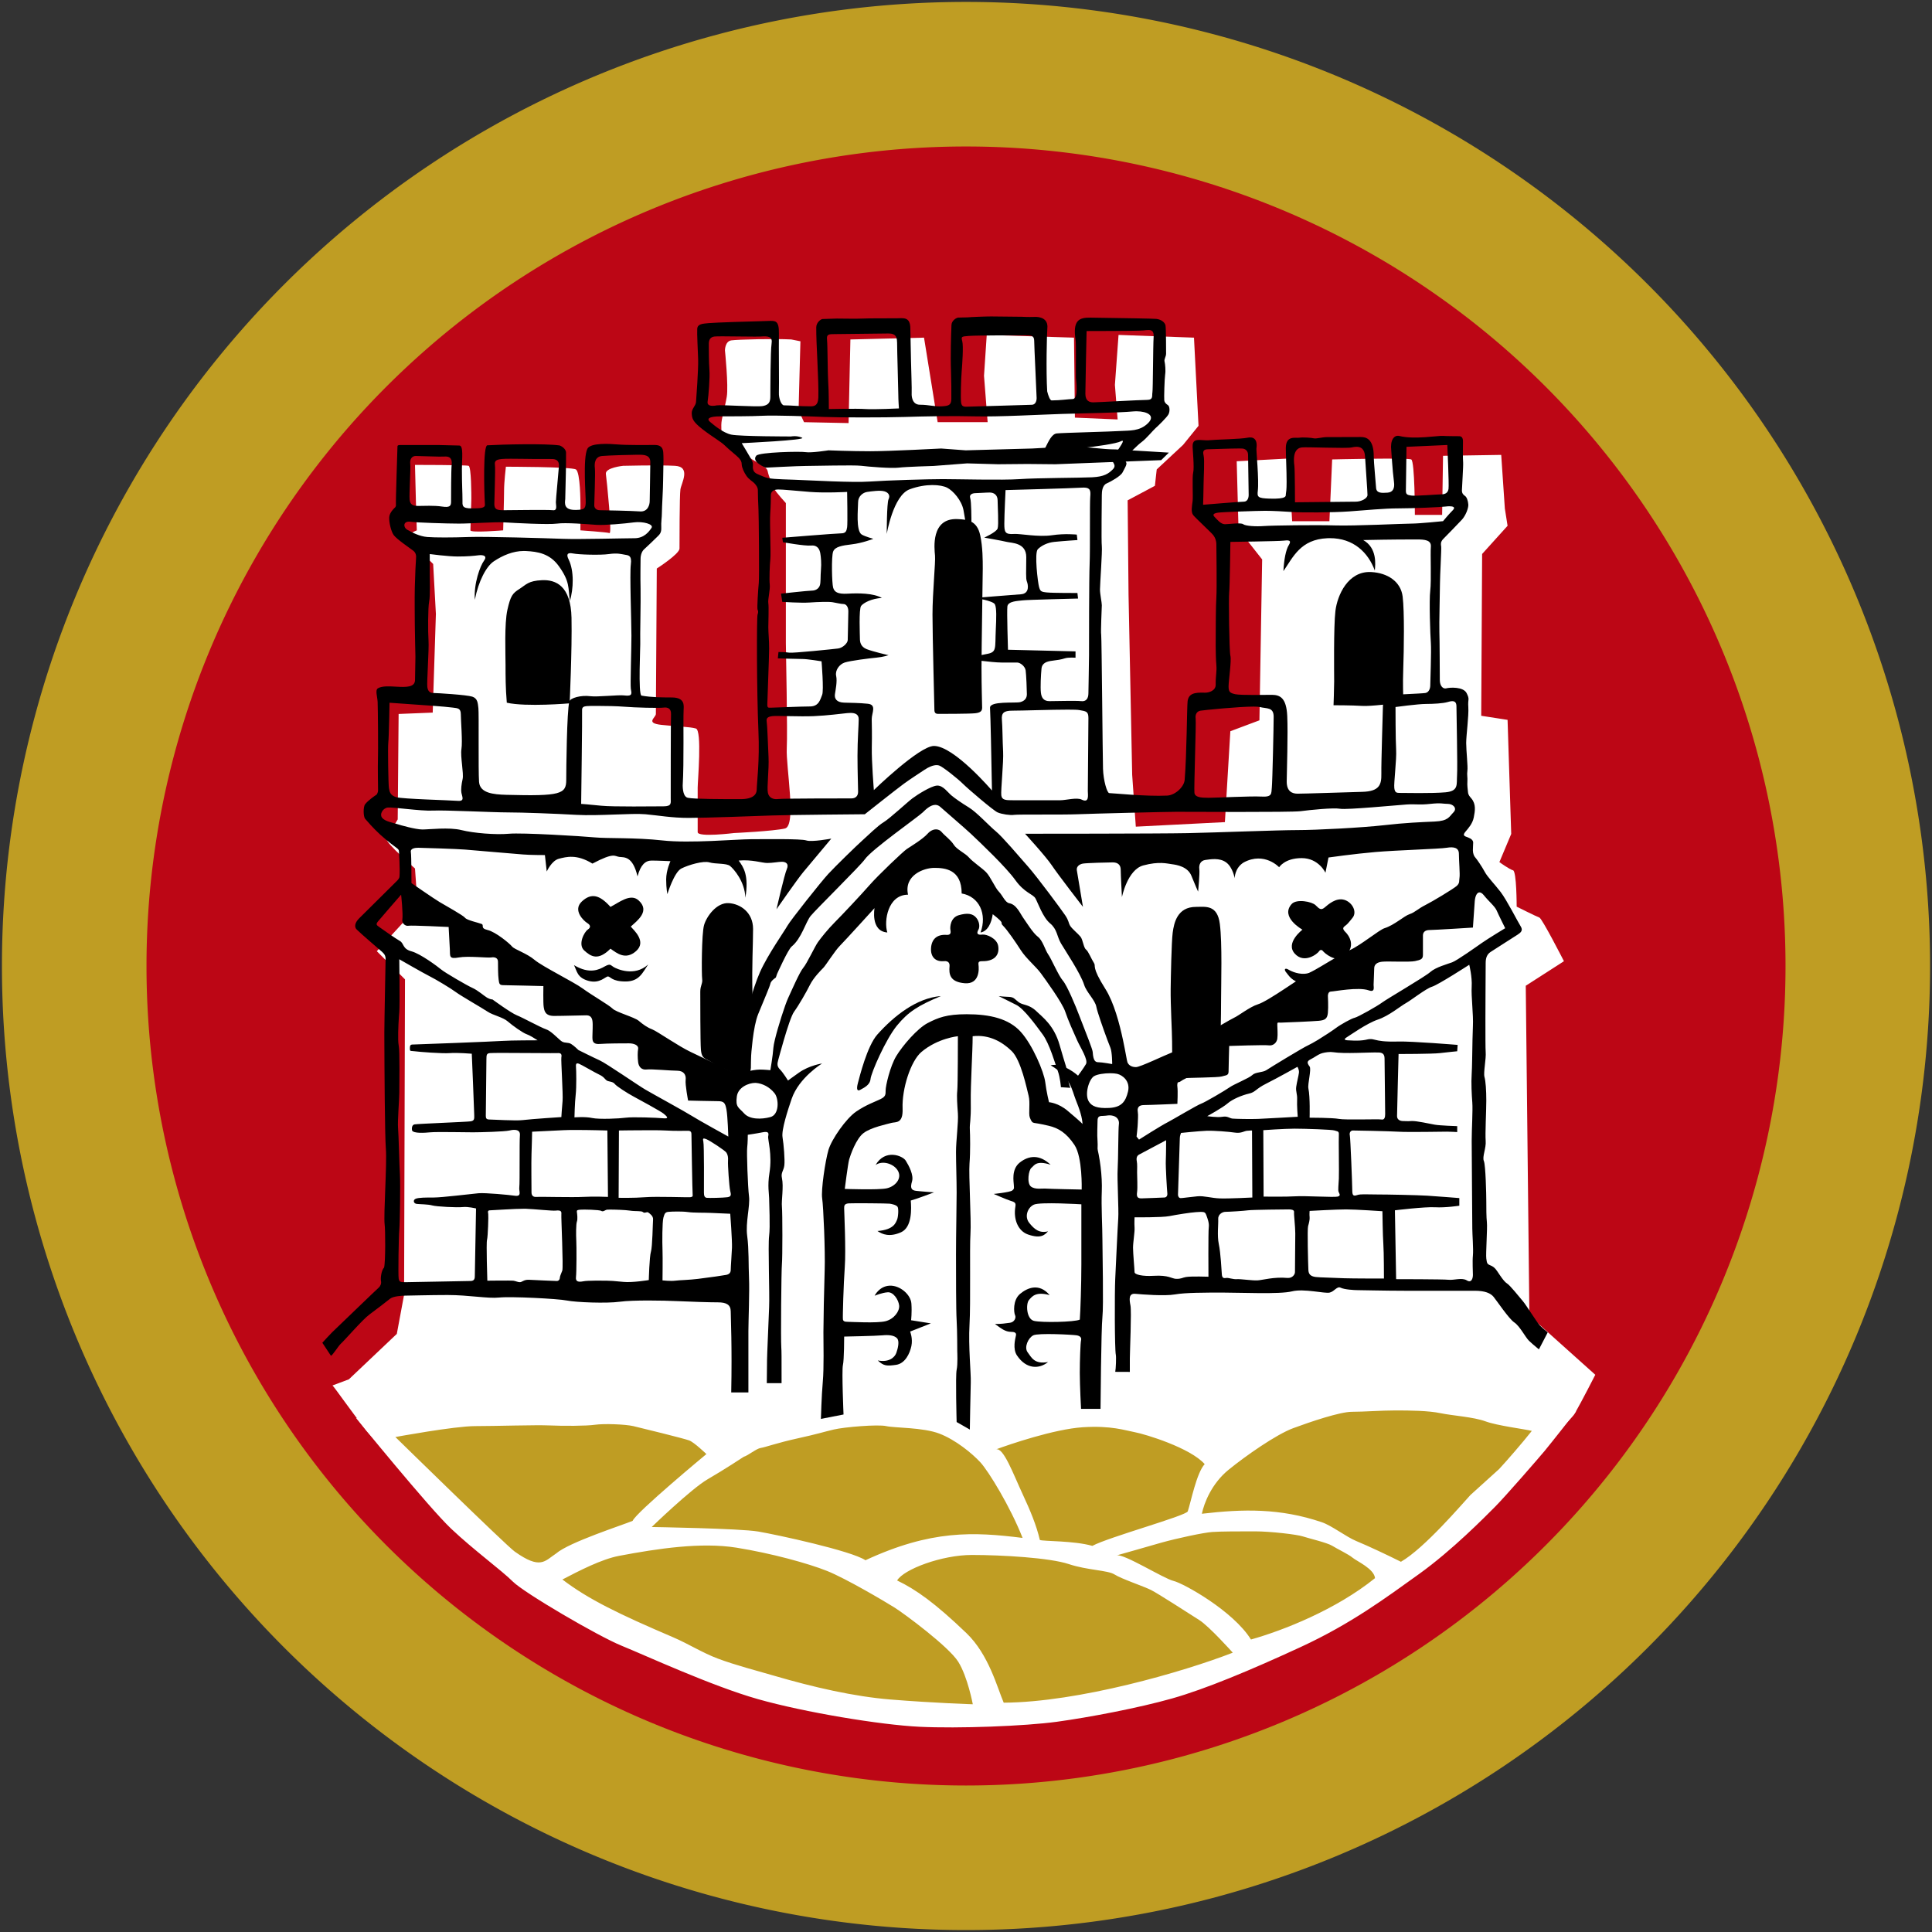
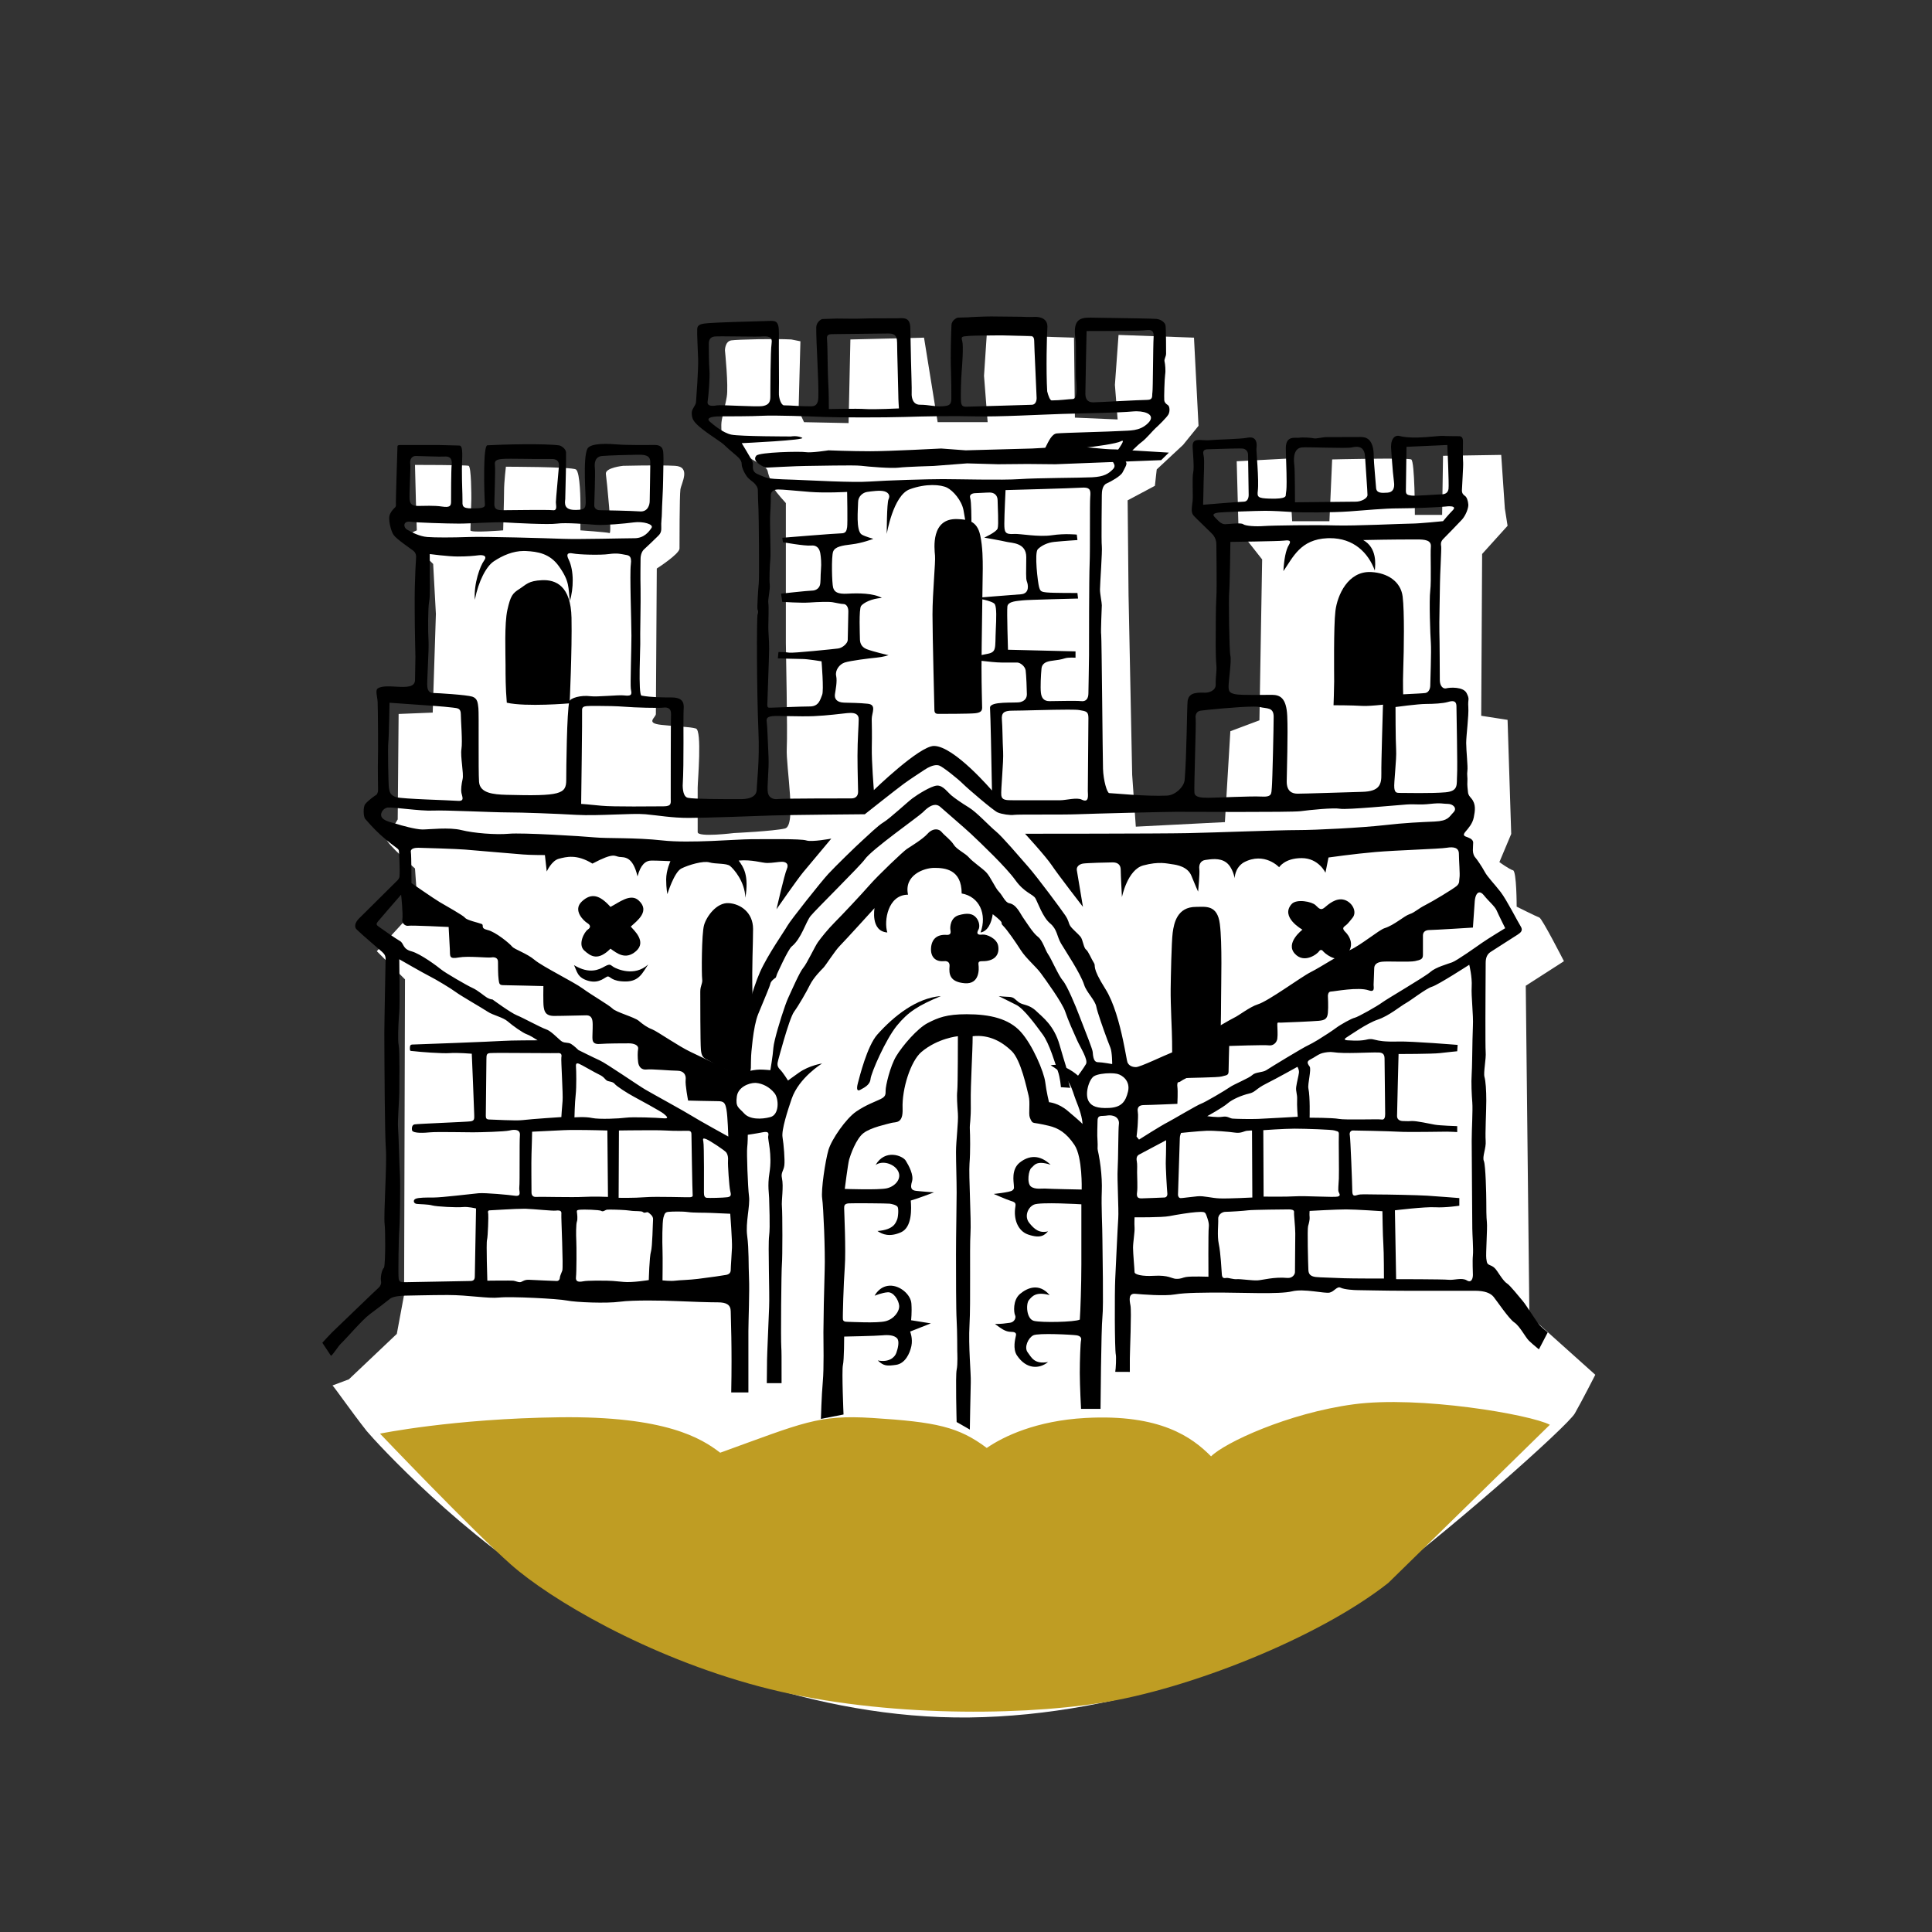
<svg xmlns="http://www.w3.org/2000/svg" xmlns:ns1="http://www.inkscape.org/namespaces/inkscape" xmlns:ns2="http://sodipodi.sourceforge.net/DTD/sodipodi-0.dtd" width="1002" height="1002" viewBox="0 0 265.112 265.113" version="1.1" id="svg882" ns1:version="0.92.3 (2405546, 2018-03-11)" ns2:docname="Bergen_våpen.svg">
  <rect x="0" y="0" width="265.112" height="265.113" fill="#333333" stroke="none" />
  <defs id="defs876" />
  <ns2:namedview id="base" pagecolor="#ffffff" bordercolor="#666666" borderopacity="1.0" ns1:pageopacity="0.0" ns1:pageshadow="2" ns1:zoom="0.35" ns1:cx="492.13518" ns1:cy="418.14295" ns1:document-units="px" ns1:current-layer="layer1" showgrid="false" units="px" fit-margin-left="1" fit-margin-top="1" fit-margin-right="1" fit-margin-bottom="1" ns1:window-width="1366" ns1:window-height="705" ns1:window-x="-8" ns1:window-y="-8" ns1:window-maximized="1" />
  <g ns1:label="Layer 1" ns1:groupmode="layer" id="layer1" transform="translate(81.152,-7.962)">
    <g id="g3421">
-       <path ns1:connector-curvature="0" id="path1427" d="M 183.696,140.518 A 132.292,132.292 0 0 1 51.405,272.81 132.292,132.292 0 0 1 -80.887,140.518 132.292,132.292 0 0 1 51.405,8.226 132.292,132.292 0 0 1 183.696,140.518 Z" style="fill:#bf9d23;fill-rule:evenodd;stroke-width:0.265;stroke:none;fill-opacity:1" />
      <g id="g3375">
-         <path style="fill:#bc0615;fill-opacity:1;fill-rule:evenodd;stroke-width:0.265" d="M 163.86,140.518 A 112.455,112.455 0 0 1 51.405,252.973 112.455,112.455 0 0 1 -61.05,140.518 112.455,112.455 0 0 1 51.405,28.063 112.455,112.455 0 0 1 163.86,140.518 Z" id="path2975" />
        <g id="g3057" transform="translate(-53.673,-17.387)">
          <g style="stroke-width:1" transform="matrix(1.833,0,0,-1.833,81.106,71.931)" id="g226">
            <path ns1:connector-curvature="0" id="path228" style="fill:#ffffff;fill-opacity:1;fill-rule:nonzero;stroke:none;stroke-width:1" d="m 0,0 c -1.225,0.068 -4.015,0 -4.491,-0.068 -0.477,-0.068 -0.477,-0.749 -0.477,-0.749 0,0 0.273,-2.653 0.137,-3.47 -0.137,-0.817 -0.409,-1.633 -0.409,-2.11 0,-0.476 0,-0.748 0.272,-0.884 0.273,-0.136 1.498,-1.361 2.042,-1.701 0.544,-0.34 1.089,-0.545 1.157,-0.885 0.068,-0.34 0.34,-1.021 0.476,-1.293 0.136,-0.272 0.885,-1.089 0.885,-1.089 v -10.479 c 0,-0.612 0.136,-6.533 0.068,-7.893 -0.068,-1.361 0.748,-5.785 -0.136,-5.989 -0.885,-0.204 -3.811,-0.34 -3.811,-0.34 0,0 -2.722,-0.34 -2.722,0.068 v 3.334 c 0,0.477 0.34,4.287 -0.136,4.424 -0.476,0.136 -1.361,0.136 -2.586,0.272 -1.225,0.136 -0.408,0.544 -0.408,0.816 0,0.273 0.068,10.888 0.068,10.888 0,0 1.701,1.089 1.701,1.497 0,0.408 0,3.947 0.068,4.423 0.068,0.477 0.817,1.701 -0.408,1.769 -1.225,0.068 -3.879,0 -3.879,0 0,0 -1.361,-0.136 -1.293,-0.612 0.068,-0.476 0.477,-4.491 0.273,-4.423 -0.205,0.068 -2.178,0.204 -2.178,0.204 v 2.041 c 0,0 0,2.314 -0.34,2.518 -0.34,0.204 -5.24,0.204 -5.24,0.204 0,0 -0.136,-1.157 -0.136,-1.769 0,-0.612 -0.068,-2.994 -0.068,-2.994 0,0 -2.45,-0.204 -2.45,0 0,0.204 0.068,2.177 0.068,2.382 0,0.204 0,2.381 -0.204,2.449 -0.204,0.068 -4.015,0.068 -4.015,0.068 l 0.069,-2.722 0.067,-2.177 c 0,0 -1.225,-0.476 -0.612,-0.885 0.612,-0.408 1.837,-1.633 1.837,-1.633 l 0.204,-3.742 -0.238,-7.384 -2.552,-0.102 -0.068,-7.893 c 0,0 -0.748,-1.225 -0.816,-1.497 -0.068,-0.272 2.109,-2.178 2.109,-2.178 l 0.204,-2.858 -3.062,-3.334 2.11,-2.109 -0.068,-23.613 -0.544,-2.926 -3.59,-3.403 -1.225,-0.459 c 0.168,-0.159 1.421,-1.968 2.566,-3.419 0.714,-0.851 7.216,-7.962 14.837,-12.453 7.622,-4.491 18.645,-9.118 30.281,-8.982 11.637,0.136 23.205,4.627 29.397,9.118 6.192,4.492 15.378,12.691 15.923,13.644 0.544,0.953 1.531,2.892 1.531,2.892 l -4.934,4.423 -0.271,24.701 2.858,1.837 c 0,0 -1.634,3.199 -1.838,3.267 -0.204,0.068 -1.701,0.816 -1.701,0.816 0,0 0,2.654 -0.272,2.722 -0.272,0.068 -1.021,0.613 -1.021,0.613 l 0.885,2.109 -0.273,8.54 -1.973,0.306 0.068,12.113 1.905,2.109 -0.204,1.293 -0.272,4.015 -4.355,-0.068 -0.068,-4.423 H 46.68 c 0,0 0,4.015 -0.271,4.151 -0.273,0.136 -5.921,0 -5.921,0 l -0.204,-4.627 h -2.79 l -0.272,4.695 -3.879,-0.204 0.136,-5.104 1.769,-2.245 -0.204,-12.045 -2.177,-0.816 -0.408,-6.805 -6.669,-0.34 -0.272,3.878 -0.272,13.474 -0.068,7.077 2.041,1.088 0.136,1.225 1.973,1.838 1.157,1.429 -0.34,6.6 -5.648,0.204 -0.272,-3.742 0.204,-2.586 -3.198,0.136 -0.068,5.988 -6.533,0.204 -0.204,-3.062 0.272,-3.47 H 10.956 L 9.935,0.136 4.423,0 4.287,-6.26 0.953,-6.192 0.544,-5.308 0.681,-0.136 Z" />
          </g>
          <g id="g3015">
            <g id="g230" transform="matrix(1.833,0,0,-1.833,185.196,220.859)" style="stroke-width:1">
-               <path d="m 0,0 c -1.446,0.766 -9.782,2.195 -14.698,1.531 -4.916,-0.663 -9.646,-2.875 -10.666,-3.896 -1.412,1.429 -3.794,3.182 -9.391,2.875 -3.692,-0.202 -6.141,-1.378 -7.4,-2.245 -2.11,1.582 -3.769,1.942 -8.574,2.245 -4.049,0.256 -5.172,-0.357 -11.381,-2.602 -1.395,1.071 -4.066,2.755 -12.045,2.653 -7.978,-0.102 -13.422,-1.224 -13.422,-1.224 0,0 6.855,-7.196 9.799,-9.799 2.943,-2.603 10.173,-6.89 18.628,-9.136 8.455,-2.245 18.951,-2.245 25.518,-1.225 6.566,1.021 16.297,4.849 21.537,8.983 C -6.856,-7.706 0.063,-0.062 0,0" style="fill:#bf9d23;fill-opacity:1;fill-rule:nonzero;stroke:none;stroke-width:1" id="path232" ns1:connector-curvature="0" />
+               <path d="m 0,0 c -1.446,0.766 -9.782,2.195 -14.698,1.531 -4.916,-0.663 -9.646,-2.875 -10.666,-3.896 -1.412,1.429 -3.794,3.182 -9.391,2.875 -3.692,-0.202 -6.141,-1.378 -7.4,-2.245 -2.11,1.582 -3.769,1.942 -8.574,2.245 -4.049,0.256 -5.172,-0.357 -11.381,-2.602 -1.395,1.071 -4.066,2.755 -12.045,2.653 -7.978,-0.102 -13.422,-1.224 -13.422,-1.224 0,0 6.855,-7.196 9.799,-9.799 2.943,-2.603 10.173,-6.89 18.628,-9.136 8.455,-2.245 18.951,-2.245 25.518,-1.225 6.566,1.021 16.297,4.849 21.537,8.983 " style="fill:#bf9d23;fill-opacity:1;fill-rule:nonzero;stroke:none;stroke-width:1" id="path232" ns1:connector-curvature="0" />
            </g>
            <g id="g314" transform="matrix(1.833,0,0,-1.833,174.301,230.492)" style="stroke-width:1">
-               <path d="m 0,0 c -0.612,-0.659 -3.441,-3.988 -5.206,-5.001 -0.985,0.492 -2.376,1.151 -3.355,1.558 -0.738,0.306 -1.83,1.153 -2.565,1.402 -3.136,1.062 -5.888,0.995 -8.982,0.635 0.165,0.799 0.729,2.258 1.999,3.292 1.276,1.041 3.57,2.646 4.84,3.115 1.27,0.471 3.495,1.225 4.389,1.225 0.894,0 2.185,0.102 3.266,0.102 1.082,0 2.475,-0.016 3.368,-0.204 C -1.352,5.936 0.229,5.842 1.123,5.512 2.017,5.183 4.029,4.938 4.593,4.797 3.888,3.904 2.755,2.598 2.144,1.939 Z m -16.433,-10.82 c -1.327,2.144 -5.066,4.214 -5.8,4.387 -0.733,0.173 -3.71,2.053 -4.25,1.91 0.568,0.15 2.165,0.623 3.341,0.953 1.176,0.329 3.152,0.752 3.81,0.799 0.659,0.047 2.023,0.047 3.199,0.047 1.176,0 3.152,-0.235 3.575,-0.376 0.423,-0.141 1.835,-0.47 2.211,-0.706 0.376,-0.235 1.223,-0.635 1.528,-0.894 0.307,-0.258 1.603,-0.821 1.674,-1.526 -2.923,-2.362 -6.886,-3.92 -9.288,-4.594 m -18.509,-4.729 c -0.481,1.107 -1.107,3.592 -2.79,5.206 -2.354,2.256 -3.777,3.266 -5.19,3.943 0.494,0.837 3.34,1.909 5.598,1.909 2.258,0 5.835,-0.21 7.247,-0.681 1.411,-0.47 2.92,-0.453 3.436,-0.782 0.518,-0.33 2.158,-0.875 2.722,-1.157 0.565,-0.283 2.854,-1.775 3.607,-2.246 0.752,-0.47 2.518,-2.449 2.518,-2.449 -3.675,-1.429 -11.552,-3.712 -17.148,-3.743 m -17.216,2.025 c -1.294,0.378 -2.859,0.778 -4.185,1.275 -1.159,0.435 -2.213,1.11 -3.318,1.583 -4.093,1.75 -6.379,2.858 -8.318,4.338 1.269,0.661 2.933,1.522 4.241,1.77 2.919,0.552 6.162,1.035 8.796,0.612 2.635,-0.424 5.363,-1.177 6.775,-1.741 1.411,-0.565 4.28,-2.258 5.033,-2.729 0.752,-0.47 4.084,-2.942 4.789,-4.071 0.706,-1.128 1.089,-3.181 1.089,-3.181 0,0 -2.88,0.09 -6.175,0.357 -2.693,0.219 -5.754,0.916 -8.727,1.787 M -80.483,4.338 c 0,0 4.418,0.817 5.971,0.817 1.552,0 4.528,0.098 5.563,0.051 1.034,-0.047 2.761,-0.044 3.419,0.051 0.659,0.094 2.247,0.038 2.858,-0.102 0.612,-0.142 3.809,-0.931 4.185,-1.072 0.376,-0.141 1.288,-1.021 1.288,-1.021 0,0 -5.263,-4.362 -5.524,-5.001 -0.807,-0.331 -4.76,-1.606 -5.718,-2.435 -0.865,-0.576 -1.172,-1.24 -3.111,0.138 -0.656,0.471 -8.931,8.574 -8.931,8.574 m 26.079,-1.48 c 0.329,0.094 0.947,0.617 1.276,0.663 0.329,0.048 1.251,0.386 2.756,0.715 1.505,0.329 1.905,0.475 2.705,0.663 0.8,0.189 3.318,0.397 3.929,0.256 0.612,-0.141 2.758,-0.091 3.981,-0.562 1.223,-0.47 2.451,-1.484 3.062,-2.143 0.612,-0.659 2.253,-3.34 3.165,-5.665 -3.675,0.459 -6.839,0.612 -11.762,-1.671 -1.066,0.711 -6.64,1.912 -8.029,2.149 -1.389,0.236 -7.973,0.338 -7.973,0.338 0,0 2.962,2.867 4.185,3.573 1.223,0.706 2.705,1.684 2.705,1.684 m 25.382,2.212 c 2.135,0.136 3.16,-0.234 3.912,-0.375 0.753,-0.141 4.132,-1.162 5.213,-2.386 -0.611,-0.658 -1.03,-2.828 -1.266,-3.534 -0.111,-0.33 -5.926,-1.929 -7.145,-2.586 -1.389,0.398 -3.683,0.332 -3.93,0.443 -0.25,1.091 -0.728,2.229 -1.275,3.402 -0.716,1.533 -1.455,3.583 -2.017,3.374 0.987,0.369 4.373,1.525 6.508,1.662 M 6.588,6.261 C 5.788,6.308 3.718,6.591 2.824,6.825 1.93,7.06 -0.516,7.249 -1.55,7.39 -2.586,7.531 -3.479,7.766 -4.655,7.908 -5.832,8.049 -8.136,7.719 -8.983,7.531 -9.83,7.343 -12.041,6.92 -13.969,6.261 -15.897,5.603 -18.438,4.05 -18.438,4.05 c 0,0 -2.399,1.459 -4.798,2.211 -1.406,0.441 -3.576,0.423 -4.939,0.47 -1.365,0.047 -3.105,-0.516 -4.516,-0.846 -1.411,-0.329 -3.999,-0.988 -3.999,-0.988 0,0 -0.893,0.518 -1.552,0.847 -0.659,0.329 -2.352,0.564 -3.105,0.658 -0.752,0.094 -2.164,0.282 -3.575,0.189 -1.411,-0.095 -4.986,-0.942 -6.491,-1.223 -1.506,-0.283 -3.552,-1.285 -3.552,-1.285 0,0 -0.664,0.51 -1.117,0.755 -0.786,0.423 -2.105,0.718 -3.14,0.906 -1.035,0.188 -4.328,0.658 -6.021,0.847 -1.694,0.187 -8.374,-0.283 -10.538,-0.376 -2.163,-0.095 -7.637,-0.465 -7.637,-0.465 0,0 5.427,-6.686 7.12,-8.285 1.694,-1.6 3.764,-3.105 4.61,-3.951 0.847,-0.847 6.398,-4.093 8.138,-4.799 1.741,-0.706 6.727,-3.01 10.208,-3.999 3.481,-0.987 9.173,-1.928 12.089,-2.069 2.917,-0.142 7.903,0.047 10.303,0.376 2.398,0.329 6.114,1.035 8.607,1.741 2.493,0.705 5.881,2.117 9.644,3.857 3.763,1.74 6.351,3.669 8.844,5.456 2.493,1.788 4.939,4.281 5.691,5.034 0.753,0.753 3.246,3.622 3.717,4.187 0.47,0.564 2.352,2.963 2.352,2.963 0,0 -0.518,-0.046 -1.317,0" style="fill:#ffffff;fill-opacity:1;fill-rule:nonzero;stroke:none;stroke-width:1" id="path316" ns1:connector-curvature="0" />
-             </g>
+               </g>
          </g>
          <g id="g3009">
            <g id="g234" transform="matrix(1.833,0,0,-1.833,42.064,121.777)" style="stroke-width:1">
              <path d="m 0,0 c 1.458,-0.329 4.704,-0.047 4.704,-0.047 0,0 0.188,3.998 0.141,6.397 C 4.798,8.749 3.669,9.22 2.634,9.173 1.6,9.126 1.458,8.843 0.941,8.514 0.423,8.185 0.282,7.997 0.047,6.962 -0.188,5.927 -0.094,3.669 -0.094,2.822 -0.094,1.976 -0.094,1.129 0,0" style="fill:#000000;fill-opacity:1;fill-rule:nonzero;stroke:none;stroke-width:1" id="path236" ns1:connector-curvature="0" />
            </g>
            <g id="g238" transform="matrix(1.833,0,0,-1.833,107.032,98.822)" style="stroke-width:1">
              <path d="m 0,0 c -0.241,1.141 -0.982,1.188 -1.694,1.223 -2.022,0.094 -1.74,-2.211 -1.693,-2.728 0.047,-0.518 -0.188,-2.775 -0.188,-4.422 0,-1.647 0.141,-6.868 0.141,-7.056 0,-0.188 0,-0.376 0.282,-0.376 0.283,0 2.353,0 2.776,0.047 0.423,0.047 0.517,0.188 0.517,0.423 0,0.235 -0.047,1.552 -0.047,3.011 0,1.458 0.094,6.82 0.094,7.385 0,0.659 0,1.599 -0.188,2.493" style="fill:#000000;fill-opacity:1;fill-rule:nonzero;stroke:none;stroke-width:1" id="path240" ns1:connector-curvature="0" />
            </g>
            <g id="g242" transform="matrix(1.833,0,0,-1.833,160.683,103.846)" style="stroke-width:1">
              <path d="m 0,0 c -1.741,0.094 -2.54,-1.741 -2.681,-2.916 -0.141,-1.176 -0.094,-4.752 -0.094,-5.269 0,-0.518 -0.047,-1.787 -0.047,-1.787 0,0 1.411,0 2.116,-0.048 0.706,-0.047 2.305,0.189 2.635,0.189 0.329,0 0.47,0.094 0.47,0.376 0,0.282 -0.047,0.941 0,2.258 0.048,1.317 0.095,4.234 -0.047,5.363 C 2.211,-0.706 1.221,-0.065 0,0" style="fill:#000000;fill-opacity:1;fill-rule:nonzero;stroke:none;stroke-width:1" id="path244" ns1:connector-curvature="0" />
            </g>
            <g id="g246" transform="matrix(1.833,0,0,-1.833,53.096,152.005)" style="stroke-width:1">
              <path d="M 0,0 C 0.223,-0.134 0.313,-0.313 0.045,-0.492 -0.223,-0.67 -0.715,-1.609 -0.223,-2.056 0.268,-2.502 0.804,-2.86 1.743,-1.922 2.19,-2.235 2.86,-2.816 3.664,-2.1 4.469,-1.385 3.486,-0.536 3.262,-0.268 3.754,0.179 4.737,0.894 3.843,1.698 3.232,2.248 2.368,1.519 1.743,1.206 0.939,2.1 0.313,2.279 -0.402,1.609 -1.117,0.938 -0.223,0.134 0,0" style="fill:#000000;fill-opacity:1;fill-rule:nonzero;stroke:none;stroke-width:1" id="path248" ns1:connector-curvature="0" />
            </g>
            <g id="g250" transform="matrix(1.833,0,0,-1.833,56.719,158.046)" style="stroke-width:1">
              <path d="m 0,0 c -0.235,0.141 -0.235,0.282 -0.659,0.047 -0.423,-0.235 -1.128,-0.612 -2.305,0.094 0.236,-0.47 0.236,-0.941 1.082,-1.176 0.847,-0.235 1.27,0.329 1.459,0.329 0.188,0 0.282,-0.376 1.317,-0.376 1.035,0 1.27,0.659 1.693,1.27 C 1.552,-0.753 0.235,-0.141 0,0" style="fill:#000000;fill-opacity:1;fill-rule:nonzero;stroke:none;stroke-width:1" id="path252" ns1:connector-curvature="0" />
            </g>
            <g id="g254" transform="matrix(1.833,0,0,-1.833,72.494,149.277)" style="stroke-width:1">
              <path d="m 0,0 c -0.893,0.047 -1.646,-0.988 -1.834,-1.647 -0.189,-0.658 -0.189,-3.715 -0.141,-4.045 0.047,-0.329 -0.142,-0.47 -0.142,-0.941 0,-0.47 0,-3.823 0.047,-4.34 0.047,-0.518 0.189,-0.612 0.471,-0.753 0.282,-0.141 0.86,-0.526 1.129,-0.611 0.327,-0.105 1.055,-0.526 1.455,-0.644 0.416,-0.122 0.686,0.332 0.686,0.662 0,0.329 -0.024,2.074 -0.024,2.497 0,0.423 0.188,0.931 0.14,3.095 -0.046,2.164 0.048,3.575 0.048,4.798 C 1.835,-0.706 0.894,-0.047 0,0" style="fill:#000000;fill-opacity:1;fill-rule:nonzero;stroke:none;stroke-width:1" id="path256" ns1:connector-curvature="0" />
            </g>
            <g id="g258" transform="matrix(1.833,0,0,-1.833,102.082,157.239)" style="stroke-width:1">
              <path d="M 0,0 C 0.291,0.025 0.425,-0.131 0.402,-0.38 0.346,-0.978 0.425,-1.564 1.542,-1.654 2.659,-1.743 2.614,-0.581 2.569,-0.268 2.525,0.044 2.726,-0.017 3.016,0 3.799,0.044 4.153,0.489 4.044,1.14 3.949,1.704 3.173,2.028 2.86,1.988 2.502,1.943 2.391,2.055 2.569,2.368 2.67,2.542 2.659,2.949 2.391,3.262 2.123,3.575 1.721,3.62 1.095,3.441 0.469,3.262 0.425,2.547 0.469,2.324 0.514,2.1 0.472,1.947 0.178,1.966 -0.534,2.014 -0.938,1.654 -0.983,0.983 -1.028,0.312 -0.651,-0.065 0,0" style="fill:#000000;fill-opacity:1;fill-rule:nonzero;stroke:none;stroke-width:1" id="path260" ns1:connector-curvature="0" />
            </g>
            <g id="g262" transform="matrix(1.833,0,0,-1.833,136.632,149.794)" style="stroke-width:1">
              <path d="m 0,0 c -1.411,0 -1.646,-1.223 -1.741,-1.928 -0.093,-0.706 -0.141,-3.366 -0.152,-4.214 -0.015,-1.185 0.106,-3.266 0.106,-3.925 0,-0.658 0.011,-2.251 0.057,-2.674 0.047,-0.423 0.385,-0.482 0.621,-0.294 0.235,0.188 1.532,0.711 1.768,0.899 0.235,0.188 0.282,0.235 0.658,0.376 0.377,0.141 0.424,0.329 0.47,0.706 0.047,0.376 0.094,2.963 0.094,4.139 0,1.176 0.095,4.187 -0.094,5.645 C 1.599,0.188 0.706,0 0,0" style="fill:#000000;fill-opacity:1;fill-rule:nonzero;stroke:none;stroke-width:1" id="path264" ns1:connector-curvature="0" />
            </g>
            <g id="g266" transform="matrix(1.833,0,0,-1.833,151.245,152.92)" style="stroke-width:1">
              <path d="m 0,0 c 0,0 -1.296,-0.983 -0.581,-1.787 0.715,-0.805 1.717,-0.014 1.832,0.178 0.067,0.112 0.201,0.112 0.268,0.023 0.135,-0.179 1,-0.916 1.609,-0.425 0.938,0.76 0.335,1.587 0.112,1.81 C 3.016,0.022 2.994,0.134 3.173,0.268 3.352,0.403 3.396,0.447 3.754,0.894 4.111,1.341 3.726,2.061 3.128,2.235 2.502,2.413 1.921,1.877 1.654,1.654 1.385,1.43 1.251,1.565 0.983,1.832 0.715,2.1 -0.439,2.324 -0.805,1.922 -1.698,0.939 0,0 0,0" style="fill:#000000;fill-opacity:1;fill-rule:nonzero;stroke:none;stroke-width:1" id="path268" ns1:connector-curvature="0" />
            </g>
            <g id="g270" transform="matrix(1.833,0,0,-1.833,156.287,158.865)" style="stroke-width:1">
-               <path d="m 0,0 c -0.659,0.094 -1.129,0.447 -1.317,0.447 -0.188,0 -0.423,-0.329 -1.035,-0.47 C -2.963,-0.165 -3.575,0.118 -3.81,0.259 -4.045,0.4 -4.175,0.28 -3.951,0.023 c 0.165,-0.188 0.396,-0.658 1.2,-0.799 1.193,-0.212 1.575,0.329 1.575,0.329 0,0 0.788,-0.499 1.458,-0.353 1.082,0.235 1.176,1.153 1.176,1.153 C 1.458,0.353 0.659,-0.094 0,0" style="fill:#000000;fill-opacity:1;fill-rule:nonzero;stroke:none;stroke-width:1" id="path272" ns1:connector-curvature="0" />
-             </g>
+               </g>
            <g id="g274" transform="matrix(1.833,0,0,-1.833,90.598,174.88)" style="stroke-width:1">
              <path d="M 0,0 C 0.235,0.141 0.706,0.329 0.752,0.8 0.799,1.27 1.882,3.763 2.728,4.798 3.575,5.833 4.327,6.304 6.021,7.009 4.187,6.868 2.493,5.504 1.27,4.14 0.491,3.269 -0.076,0.926 -0.188,0.518 -0.329,0 -0.235,-0.141 0,0" style="fill:#000000;fill-opacity:1;fill-rule:nonzero;stroke:none;stroke-width:1" id="path276" ns1:connector-curvature="0" />
            </g>
            <g id="g278" transform="matrix(1.833,0,0,-1.833,111.977,163.242)" style="stroke-width:1">
              <path d="M 0,0 C 0.565,-0.282 1.458,-1.505 1.975,-2.211 2.493,-2.917 2.917,-4.422 3.105,-4.939 3.293,-5.457 3.34,-6.162 3.34,-6.162 l 0.705,-0.047 c 0,0 -0.188,0.47 -0.188,0.893 0,0.424 -0.188,0.8 -0.611,2.305 C 2.822,-1.505 1.928,-0.894 1.552,-0.517 1.176,-0.141 0.846,-0.047 0.517,0.047 0.188,0.141 0.094,0.282 -0.141,0.47 -0.376,0.659 -0.612,0.565 -1.318,0.659 -0.847,0.423 -0.565,0.282 0,0" style="fill:#000000;fill-opacity:1;fill-rule:nonzero;stroke:none;stroke-width:1" id="path280" ns1:connector-curvature="0" />
            </g>
            <g id="g282" transform="matrix(1.833,0,0,-1.833,85.167,220.052)" style="stroke-width:1">
              <path d="m 0,0 1.694,0.329 c 0,0 -0.142,3.293 -0.047,3.693 0.094,0.399 0.094,2.14 0.094,2.14 0,0 2.399,0.047 2.869,0.094 0.471,0.047 0.87,0 1.082,-0.212 C 5.904,5.833 5.763,5.268 5.645,4.939 5.527,4.61 5.104,4.21 4.257,4.374 4.704,3.951 4.939,3.951 5.622,4.045 6.303,4.14 6.656,4.892 6.774,5.457 6.891,6.021 6.68,6.538 6.68,6.538 L 8.232,7.15 6.751,7.385 c 0,0 0.07,0.565 0.023,1.247 C 6.727,9.313 5.904,10.019 5.128,9.972 4.352,9.925 4.022,9.22 4.022,9.22 c 0,0 0.564,0.235 0.988,0.258 C 5.433,9.502 5.81,8.914 5.857,8.491 5.904,8.067 5.48,7.479 4.846,7.314 4.21,7.15 2.234,7.267 1.999,7.267 c -0.235,0 -0.329,0.047 -0.352,0.189 -0.024,0.141 0.047,2.634 0.14,3.904 0.095,1.27 -0.046,4.21 -0.046,4.399 0,0.188 0,0.352 0.352,0.376 0.353,0.023 2.893,0 3.058,-0.024 0.164,-0.023 0.494,-0.094 0.588,-0.235 0.094,-0.141 0.047,-0.8 -0.047,-0.988 C 5.598,14.7 5.48,14.159 4.234,14.065 c 0.376,-0.259 0.917,-0.47 1.764,-0.094 0.847,0.376 0.776,1.811 0.729,2.375 0.447,0.118 1.74,0.612 1.74,0.612 0,0 -1.011,0.071 -1.364,0.117 C 6.751,17.123 6.68,17.31 6.821,17.781 6.962,18.252 6.586,18.957 6.35,19.333 6.115,19.71 4.798,20.227 4.093,19.004 4.61,19.38 5.504,19.098 5.786,18.534 6.068,17.969 5.551,17.405 4.939,17.263 4.328,17.123 1.787,17.217 1.787,17.217 c 0,0 0.236,1.881 0.33,2.211 0.094,0.329 0.517,1.552 1.082,1.975 0.564,0.424 1.74,0.659 2.07,0.753 0.329,0.094 0.893,-0.094 0.846,1.082 -0.058,1.458 0.6,3.546 1.412,4.233 1.223,1.035 2.728,1.177 2.728,1.177 0,0 0,-3.67 -0.047,-4.093 -0.047,-0.423 0,-1.035 0.047,-1.693 0.047,-0.659 -0.141,-2.023 -0.141,-2.87 0,-0.847 0.047,-2.07 0.047,-3.057 0,-0.988 -0.047,-3.058 -0.047,-4.611 0,-1.552 0,-4.186 0.047,-4.939 0.047,-0.753 0.047,-2.352 0.047,-2.352 0,0 0.047,-0.941 -0.047,-1.364 -0.094,-0.423 0,-3.904 0,-3.904 L 11.149,-0.8 c 0,0 0.047,2.846 0.07,3.528 0.024,0.682 -0.188,2.705 -0.094,4.328 0.094,1.623 0,5.763 0.071,6.797 0.07,1.035 -0.141,4.375 -0.071,5.269 0.071,0.894 0.047,2.14 0.024,2.563 -0.024,0.424 0.094,0.636 0.07,2 -0.023,1.364 0.141,3.786 0.141,4.963 1.247,0.141 2.211,-0.424 2.917,-1.106 0.705,-0.682 1.129,-2.799 1.27,-3.34 0.141,-0.541 -0.024,-1.34 0.094,-1.646 0.117,-0.306 0.188,-0.377 0.329,-0.4 0.141,-0.024 0.377,-0.047 1.082,-0.212 0.706,-0.164 1.318,-0.517 1.929,-1.435 0.612,-0.917 0.541,-3.339 0.541,-3.339 0,0 -2.422,0.047 -2.681,0.07 -0.259,0.023 -0.824,-0.094 -1.13,0.165 -0.305,0.259 -0.164,1.223 0.047,1.388 0.212,0.164 0.33,0.587 1.436,0.235 -0.847,0.799 -1.647,0.682 -2.306,0.164 -0.658,-0.517 -0.447,-1.481 -0.447,-1.67 0,-0.188 0.071,-0.282 -0.117,-0.423 -0.188,-0.141 -1.388,-0.258 -1.388,-0.258 0,0 0.964,-0.424 1.271,-0.518 0.305,-0.094 0.399,-0.144 0.352,-0.424 -0.164,-0.964 0.203,-1.834 0.941,-2.093 1.011,-0.353 1.27,0 1.505,0.235 -0.658,-0.164 -1.035,0.165 -1.411,0.635 -0.376,0.471 -0.118,1.153 0.353,1.365 0.471,0.212 3.551,0.023 3.551,0.023 v -4.516 c 0,-1.481 -0.07,-3.504 -0.117,-4.116 -0.377,-0.188 -2.87,-0.235 -3.434,-0.094 -0.565,0.141 -0.612,1.27 -0.377,1.552 0.236,0.283 0.518,0.659 1.553,0.377 -0.776,0.917 -1.647,0.564 -2.211,0.094 C 14.348,8.89 14.441,7.95 14.536,7.761 14.63,7.574 14.488,7.244 14.159,7.197 13.83,7.15 13.501,7.103 13.03,7.103 c 0.471,-0.33 0.753,-0.588 1.224,-0.588 0.47,0 0.343,-0.256 0.329,-0.353 C 14.559,6.021 14.341,5.251 14.677,4.751 15.397,3.677 16.371,3.74 17.005,4.257 15.97,4.069 15.758,4.61 15.476,4.986 c -0.282,0.376 0.047,1.082 0.424,1.27 0.376,0.188 2.964,0.047 3.245,0 0.283,-0.047 0.377,-0.188 0.33,-0.376 -0.047,-0.189 -0.094,-1.459 -0.094,-2.446 0,-0.988 0.094,-2.682 0.094,-2.682 h 1.458 c 0,0 0.047,6.021 0.141,6.869 0.094,0.846 0,4.845 0,5.785 0,0.941 -0.094,2.493 -0.047,3.623 0.047,1.128 -0.141,2.587 -0.423,3.575 -0.283,0.987 -1.411,1.834 -2.117,2.445 -0.706,0.612 -1.411,0.659 -1.411,0.659 0,0 -0.189,0.753 -0.282,1.506 -0.094,0.752 -0.941,2.775 -1.835,3.763 -0.894,0.987 -2.302,1.317 -4.046,1.317 -1.505,0 -2.14,-0.259 -2.916,-0.659 -0.776,-0.4 -1.882,-1.693 -2.352,-2.469 -0.47,-0.777 -0.799,-2.234 -0.799,-2.564 0,-0.329 0,-0.47 -0.377,-0.659 C 4.093,23.755 3.387,23.52 2.634,23.002 1.882,22.485 0.8,20.933 0.565,20.133 0.329,19.333 0,17.123 0.094,16.511 0.188,15.899 0.329,12.56 0.282,11.148 0.235,9.737 0.188,7.291 0.188,6.491 0.188,5.691 0.235,3.81 0.141,2.775 0.047,1.74 0,0 0,0" style="fill:#000000;fill-opacity:1;fill-rule:nonzero;stroke:none;stroke-width:1" id="path284" ns1:connector-curvature="0" />
            </g>
            <g id="g286" transform="matrix(1.833,0,0,-1.833,165.749,172.48)" style="stroke-width:1">
              <path style="fill:#000000;fill-opacity:1;fill-rule:nonzero;stroke:none;stroke-width:69.265" d="m 5297.914,1678.451 c -37.472,0 -117.334,3.325 -130.356,4.918 -2.632,0.346 -21.888,0.762 -50.978,1.316 -8.658,0.139 -35.185,15.168 -36.154,39.272 -2.147,54.649 -6.027,157.853 -2.494,250.32 1.87,50.632 2.079,111.17 1.732,145.732 -0.346,33.939 -16.001,36.71 -48.971,38.996 -39.896,2.909 -69.68,-8.381 -118.996,-8.381 -43.429,0 -44.537,-49.387 -44.121,-58.045 1.108,-34.009 -2.215,-113.314 -3.531,-177.176 -1.524,-77.576 -3.533,-159.724 -3.533,-171.568 0,-65.939 -38.303,-55.619 -75.982,-55.342 -14.753,0.069 -157.853,-0.208 -180.641,1.385 -22.788,1.662 -118.858,0 -136.797,0 -4.641,0 -34.216,0.971 -75.844,2.426 -8.658,0.346 -33.594,17.663 -33.871,44.398 -0.97,86.303 13.853,279.272 11.221,374.787 -1.247,42.39 -19.74,47.654 -41.281,47.654 -60.052,0 -102.441,-5.058 -142.545,-5.266 -13.645,-0.069 -28.606,-36.154 -27.082,-68.293 1.454,-32.208 -1.108,-247.134 0,-315.844 1.039,-70.649 -18.909,-68.433 -57.004,-67.117 -32.762,1.177 -55.136,1.869 -58.807,1.869 -16.346,0 -229.749,6.511 -260.641,9.836 -30.961,3.255 -58.666,3.256 -60.328,30.893 -1.593,27.775 3.256,109.228 4.918,162.976 1.593,53.749 -9.767,206.892 -11.359,228.018 -1.662,21.195 -24.52,35.879 -22.858,61.922 1.593,26.113 4.848,42.39 57.004,83.117 52.156,40.727 99.395,66.772 120.59,87.967 21.125,21.195 65.108,55.41 74.943,66.769 9.766,11.429 14.684,19.602 14.684,34.217 0,14.684 12.952,43.983 26.043,61.922 13.022,17.939 32.554,29.299 40.658,37.473 8.242,8.104 19.602,22.787 19.602,37.471 0,14.684 1.593,78.2 3.256,102.65 1.662,24.45 4.918,361.627 1.662,394.25 -3.325,32.554 -9.835,133.611 -6.58,141.715 3.255,8.104 4.918,13.021 0,27.705 -4.848,14.615 -4.778,402.079 4.711,621.992 7.065,162.771 -8.59,273.384 -9.145,313.488 -0.346,24.173 -17.454,50.909 -86.787,50.84 -96.069,-0.069 -247.272,0 -281.627,-7.271 -17.801,-3.81 -26.668,-27.568 -27.43,-65.109 7.55,-127.446 2.079,-346.25 4.988,-405.609 1.039,-23.342 7.271,-65.385 -62.547,-65.801 -54.164,-0.346 -107.22,-0.07 -162.424,-9.836 -19.394,-3.394 -5.263,-273.038 -6.926,-289.385 -1.593,-16.277 3.255,-218.252 1.662,-283.43 -1.662,-65.177 0,-135.203 0,-158.06 0,-22.788 8.103,-42.32 19.531,-52.086 11.359,-9.766 60.26,-57.004 70.096,-66.84 9.697,-9.697 22.787,-19.533 21.125,-48.832 -1.593,-29.299 3.256,-52.087 3.256,-79.861 0,-27.636 6.512,-128.693 6.512,-169.42 0,-40.727 3.254,-120.589 1.592,-136.935 -1.593,-16.277 4.296,-55.273 -45.574,-55.342 -39.965,0 -146.632,1.663 -203.637,-3.186 -37.68,-3.255 -140.953,-9.629 -157.369,23.549 -25.143,50.701 -7.688,255.654 -8.865,288.555 -1.177,32.9 -9.212,37.194 -51.324,38.303 -65.662,1.732 -60.953,-33.038 -58.113,-57.766 2.355,-95.377 4.781,-187.221 4.227,-248.658 -0.208,-22.58 -29.369,-37.541 -35.395,-38.441 -72.935,-10.874 -307.324,-5.542 -385.524,-0.693 -23.203,1.454 -17.387,245.889 -12.746,318.269 0,17.732 -23.964,18.771 -68.916,19.117 -55.619,0.416 -51.326,-14.755 -51.188,-45.508 0.069,-41.42 -3.047,-78.683 -3.047,-166.371 0,-53.749 9.49,-123.775 -13.506,-124.26 -66.147,-1.385 -82.564,-1.662 -115.465,-2.84 h -195.254 c -7.065,0 -20.295,-0.692 -20.295,7.064 0,7.758 -9.975,297.558 -8.312,310.649 1.593,13.022 -6.51,17.871 -6.51,17.871 0,0 -27.706,24.45 -29.299,50.562 -1.662,26.043 9.697,76.469 24.381,96.07 16.485,22.165 89.627,71.688 104.242,83.047 14.684,11.428 16.346,27.705 14.684,42.389 -1.593,14.684 -4.917,89.56 -6.51,153.145 -1.593,63.515 0,164.501 0,201.973 0,37.472 3.254,158.061 3.254,169.42 0,11.429 -1.662,116.988 -2.147,126.27 -2.424,37.126 -44.884,37.124 -104.174,33.592 -37.957,-2.286 -73.281,-3.532 -94.061,8.797 -15.931,9.558 -3.255,43.151 -1.662,72.519 1.662,29.299 3.325,272.001 1.662,309.473 -1.385,28.745 0.625,157.852 0.625,164.363 0,11.429 -6.927,21.749 -8.797,22.996 -8.104,4.918 -43.913,29.575 -60.26,50.492 -11.359,14.684 -9.766,66.84 0,78.199 9.835,11.429 43.22,50.287 80.83,84.711 40.52,36.918 85.127,69.055 88.59,71.688 6.58,4.918 11.428,9.835 11.428,17.939 0,6.095 6.095,93.021 2.84,133.402 -0.831,11.983 -9.351,19.741 -15.861,26.252 -6.511,6.511 -170.874,169.212 -200.381,198.719 -22.788,22.788 -26.113,45.644 -13.092,58.666 26.113,26.113 122.252,107.499 136.867,120.59 14.684,13.022 18.146,24.242 18.146,35.602 0,11.429 -6.719,337.87 -6.719,392.865 0,8.035 9e-4,22.441 0.07,41.627 h 0.014 c 0.416,136.419 2.355,513.808 8.033,582.289 6.58,78.199 -13.021,358.442 -6.51,404.018 3.879,28.121 5.126,200.174 -3.047,231.135 -14.615,14.684 -19.742,57.212 -16.486,71.897 3.255,14.615 -4.709,29.506 -12.812,36.086 -8.173,6.442 -244.78,234.945 -249.49,239.17 -5.68,4.987 -51.324,54.926 -51.324,54.926 l 45.992,69.541 c 8.45,-1.454 40.797,-53.68 52.641,-64.139 19.048,-16.831 117.263,-130.355 153.072,-156.398 35.879,-26.113 94.545,-71.687 110.822,-84.709 16.277,-13.022 61.853,-16.277 81.455,-16.277 19.532,0 133.887,-3.324 225.662,-3.324 114.286,0 215.065,19.947 276.018,13.506 61.922,-6.511 312.865,6.095 361.766,15.861 48.831,9.835 211.741,16.345 283.43,6.51 71.688,-9.766 234.597,-6.509 306.285,-3.254 71.688,3.255 172.675,6.58 218.32,6.58 45.576,0 68.363,12.951 68.363,48.83 0,31.723 7.689,185.835 2.633,432.9 l 91.844,-0.068 v -328.59 c 0,-48.9 6.581,-215.065 3.256,-283.498 -3.255,-68.364 -3e-4,-153.073 -9.697,-224.762 -9.766,-71.688 16.277,-159.653 9.697,-211.809 -6.511,-52.156 -12.953,-234.597 -9.697,-260.641 3.186,-26.043 3.186,-68.434 3.186,-68.434 0,0 45.645,-6.511 78.199,-13.021 32.623,-6.511 34.84,3.048 30.961,21.195 -3.463,16.693 22.858,96.07 6.512,197.057 -10.944,68.849 -1.594,110.822 -1.594,133.609 0,22.857 6.511,153.143 0,202.043 -6.511,48.831 3.255,312.798 0,381.231 -3.255,68.364 -6.51,169.419 -9.766,237.783 -0.9,18.701 -1.732,40.52 -2.633,168.312 l 78.961,0.068 c 0.208,-139.706 -0.068,-173.506 -1.453,-191.168 -3.255,-42.32 -5e-4,-413.784 3.324,-446.338 3.255,-32.623 3.255,-273.733 0,-306.287 -3.325,-32.623 10.182,-107.567 0,-153.143 -6.58,-29.368 9.766,-39.064 13.021,-68.432 3.255,-29.368 -3.255,-110.754 -9.766,-149.889 -6.58,-39.065 28.536,-146.008 48.83,-205.229 39.134,-114.078 162.91,-189.021 162.91,-189.021 0,0 -68.364,9.766 -123.775,48.9 -39.688,27.844 -58.666,42.389 -58.666,42.389 0,0 -26.044,-42.389 -42.391,-58.666 -16.208,-16.277 -16.208,-29.368 -9.697,-52.156 2.909,-10.251 15.03,-56.035 29.922,-106.598 18.216,-61.784 40.386,-131.068 54.793,-150.809 26.043,-35.879 65.177,-104.243 84.641,-143.377 19.602,-39.065 58.67,-78.13 71.691,-91.221 13.022,-13.022 61.92,-91.22 87.963,-117.264 26.113,-26.113 185.766,-202.043 185.766,-202.043 0,0 -22.787,123.845 68.434,130.356 -19.532,-61.922 3.256,-202.043 110.754,-202.043 -22.788,-104.242 84.71,-143.377 140.121,-143.377 55.342,0 146.631,6.58 146.631,136.865 94.476,16.277 136.8,110.754 100.99,208.555 39.065,-6.511 58.596,-52.156 65.176,-97.801 74.944,58.736 32.554,39.133 55.342,61.99 22.857,22.788 65.177,84.642 94.545,130.287 29.299,45.576 81.457,87.965 107.5,123.844 26.043,35.809 114.006,156.397 130.283,205.228 15.515,46.407 45.717,113.455 62.617,150.719 h 0.01 c 0.962,2.063 1.79,3.925 2.547,5.715 16.277,35.809 58.668,100.987 45.647,123.775 -13.022,22.788 -42.391,61.922 -42.391,61.922 0,0 -78.129,-71.689 -146.631,-55.412 107.567,61.922 114.077,133.61 133.609,182.441 19.602,48.9 37.057,97.802 37.057,136.867 0,39.134 29.299,104.242 29.299,123.844 0,19.532 -16.278,169.42 -19.533,221.576 -3.255,52.087 13.023,100.918 6.512,133.541 -6.511,32.623 -6.511,166.165 -13.021,218.32 -6.511,52.087 3.255,260.639 -3.256,316.051 -5.264,44.675 -4.157,201.974 -3.533,260.918 l 50.978,0.139 c -0.346,-24.242 -1.177,-59.637 -3.047,-91.637 -3.255,-55.411 3.325,-162.908 6.58,-192.207 3.255,-29.368 16.277,-107.568 13.021,-162.91 -3.255,-55.411 -3.255,-280.241 0,-338.908 3.255,-58.667 -3.255,-211.81 3.256,-247.619 6.511,-35.879 16.277,-114.008 13.021,-153.143 -3.255,-39.065 0,-87.966 0,-110.754 0,-22.788 9.766,-26.043 29.299,-26.043 19.602,0 32.554,-6.58 55.342,0 22.857,6.511 32.623,26.044 29.367,45.576 -3.255,19.532 -3.254,192.276 -6.51,241.107 -3.256,48.9 6.509,215.065 3.254,260.641 -3.255,45.645 -13.02,257.387 -16.275,325.889 -3.255,68.364 -3.257,374.649 3.254,403.947 2.632,11.983 0.415,75.152 -3.117,91.498 l 78.062,0.346 v -72.242 c 0,-35.879 9.765,-250.875 3.254,-283.498 -6.511,-32.554 -9.767,-65.176 26.043,-61.852 35.879,3.255 156.399,12.951 211.811,3.254 55.411,-9.835 159.653,-9.834 257.385,-9.834 97.732,0 303.031,9.835 368.209,-6.512 65.108,-16.277 175.929,13.092 201.973,6.512 26.113,-6.511 39.066,-35.811 58.668,-26.045 19.532,9.766 71.688,13.021 91.221,13.021 19.602,0 149.886,3.256 250.873,3.256 h 374.719 c 55.411,0 84.711,13.021 100.988,32.623 16.277,19.532 81.453,117.264 110.752,136.797 29.368,19.532 58.667,78.2 78.199,97.732 9.143,9.143 29.161,26.32 53.334,46.268 l 47.168,-90.666 c -24.035,-20.017 -34.284,-29.507 -41.834,-37.057 -16.277,-16.277 -71.688,-107.497 -91.221,-130.285 -19.532,-22.788 -68.434,-84.709 -84.711,-94.545 -16.277,-9.766 -39.065,-45.577 -52.156,-65.109 -13.022,-19.532 -22.788,-26.112 -39.065,-32.623 -16.277,-6.511 -16.278,-13.023 -19.533,-35.81 -3.325,-22.788 6.511,-162.907 3.256,-192.275 -3.255,-29.299 -3.256,-81.386 -3.256,-114.01 0,-32.554 -3.325,-192.208 -13.021,-214.996 -9.835,-22.857 13.022,-68.432 9.697,-107.566 -3.186,-39.065 3.324,-159.653 3.324,-215.064 0,-55.342 -3.324,-104.243 -9.766,-127.031 -6.511,-22.788 9.766,-97.731 6.441,-133.541 -0.623,-7.481 -1.038,-31.238 -1.246,-64.416 h 0.055 c -0.831,-126.615 1.248,-390.719 1.248,-411.359 0,-26.043 6.511,-45.574 26.043,-58.596 19.532,-13.091 130.355,-83.118 145.039,-92.885 14.615,-9.766 30.891,-21.195 16.207,-43.983 -14.615,-22.857 -74.875,-141.714 -107.498,-184.103 -32.554,-42.32 -70.025,-79.862 -84.709,-107.498 -14.684,-27.706 -43.983,-70.095 -50.494,-76.606 -6.511,-6.511 -13.021,-21.195 -13.021,-39.135 0,-17.87 1.594,-29.299 1.594,-40.658 0,-11.428 -9.767,-21.194 -27.637,-27.705 -17.939,-6.511 -30.962,-9.765 -14.754,-29.367 16.346,-19.532 39.134,-43.913 45.645,-78.199 6.58,-34.147 13.091,-70.027 -13.021,-100.988 -8.935,-10.597 -16.276,-17.869 -17.869,-32.553 -1.662,-14.684 -4.919,-39.066 -3.326,-58.668 1.662,-19.532 -3.186,-35.809 0,-57.004 3.325,-21.195 -6.441,-107.497 -6.441,-148.225 0,-40.727 14.615,-146.633 11.359,-192.209 -3.255,-45.645 8.937,-38.441 -8.934,-74.25 -17.939,-35.879 -91.914,-30.615 -108.398,-25.975 -16.485,4.779 -34.84,-10.528 -35.117,-44.121 -0.277,-33.593 -0.692,-217.35 -2.285,-256.484 -1.662,-39.065 3.186,-221.576 3.186,-260.641 0,-39.134 8.173,-182.441 6.58,-195.463 -1.593,-13.091 -4.918,-26.044 11.428,-42.391 16.277,-16.277 79.794,-81.454 99.326,-102.648 19.602,-21.125 35.877,-61.854 34.215,-81.387 -1.593,-19.602 -8.103,-39.203 -17.869,-45.645 -9.835,-6.511 -16.346,-14.683 -16.346,-29.367 0,-14.615 8.172,-133.541 6.51,-149.818 -1.593,-16.346 -1.8,-83.672 -0.83,-108.953 0.97,-25.351 -9.214,-31.1 -20.365,-31.1 -11.221,0 -73.627,-0.414 -86.303,-1.73 -23.203,-2.286 -154.598,20.571 -232.658,0.623 -30.061,-7.619 -50.7,23.411 -44.189,77.299 1.385,11.359 5.957,102.857 14.477,167.342 4.987,35.186 -5.333,56.45 -34.84,58.32 -30.823,1.939 -59.153,4.087 -60.885,-26.666 -1.801,-30.753 -12.396,-135.135 -12.396,-167.897 0,-91.913 -40.174,-103.204 -68.85,-102.996 -81.87,0.554 -170.529,0.555 -182.996,0.555 -22.788,0 -55.41,9.696 -68.432,6.51 -13.022,-3.255 -58.597,-6.509 -78.199,-3.254 -19.532,3.256 -71.62,-14.477 -71.689,55.826 0,40.104 4.296,117.818 4.227,180.363 -0.069,46.892 -2.426,50.077 -4.227,66.285 -0.831,8.035 8.867,26.459 -88.033,23.203 -61.784,-2.078 -65.733,-8.727 -61.785,-41.281 7.065,-58.182 -8.866,-215.757 -7.342,-226.701 7.342,-52.156 -17.8,-64.275 -48.068,-57.695 -35.186,7.55 -169.42,9.696 -198.719,12.951 -29.368,3.255 -48.902,-3.255 -71.689,0 -22.788,3.255 -22.787,22.857 -22.787,35.879 0,13.022 9.696,110.753 3.186,136.865 -6.441,26.043 5e-4,127.032 -3.186,153.144 -3.255,26.043 -9.836,58.597 3.186,74.943 13.022,16.277 97.802,94.476 107.568,107.498 9.766,13.022 16.277,29.367 16.277,48.83 0,19.602 3.255,234.598 0,283.498 -3.255,48.901 -3.256,172.675 -3.256,189.022 0,16.277 -1.87,115.048 3.256,173.576 3.048,35.255 -4.364,56.381 -3.533,103.758 0.623,33.732 -37.957,44.121 -58.32,43.359 -55.965,-2.147 -86.581,4.917 -91.914,45.783 -3.74,29.022 -4.571,290.701 -15.723,420.502 -3.186,37.541 -50.215,81.939 -93.852,84.086 -110.615,5.541 -291.95,-13.367 -309.266,-13.367 -11.775,0 -31.653,-67.879 -33.523,-130.217 -1.87,-62.268 -7.133,-696.865 -9.627,-714.527 -3.325,-22.788 3.256,-143.307 3.256,-159.584 0,-16.277 -9.836,-58.667 -9.836,-84.779 0,-26.043 13.022,-205.23 9.836,-231.273 -3.256,-26.043 0,-254.2 0,-273.732 0,-19.532 3.186,-52.155 26.043,-61.852 22.788,-9.835 74.874,-39.136 84.709,-58.668 9.766,-19.532 26.044,-43.982 19.533,-53.748 -6.511,-9.766 -6.512,-21.195 1.592,-30.961 8.173,-9.766 57.005,-60.329 81.455,-78.199 24.45,-17.939 60.33,-61.923 73.352,-73.352 13.022,-11.359 61.852,-58.597 70.025,-74.943 8.173,-16.277 6.51,-42.319 -3.256,-48.83 -9.766,-6.511 -17.938,-13.022 -19.531,-26.113 -1.662,-13.022 1.592,-118.925 4.848,-138.389 3.325,-19.602 -4e-4,-55.413 -3.256,-68.504 -3.255,-13.022 8.174,-26.043 8.174,-42.32 0,-16.277 -4e-4,-136.865 -3.256,-151.549 -3.255,-14.684 -21.195,-30.891 -48.9,-34.147 -13.645,-1.662 -174.06,-4.296 -352.623,-6.789 -61.437,-0.9 -95.377,14.893 -79.1,120.451 3.602,23.342 0.763,141.922 1.732,199.48 0.277,15.238 15.929,115.324 -17.664,115.324 -16.9,0 -66.424,7.341 -112,7.41 -8.589,0 -17.523,-22.995 -23.965,-48.346 -6.58,-108.468 -1.731,-311.964 0.832,-336.969 5.957,-56.52 -45.161,-61.923 -65.871,-61.23 -41.074,1.316 -67.671,-0.762 -71.342,-0.762 -19.602,0 -120.589,-1.662 -158.061,-1.662 z m 835.998,72.629 c 18.076,0.083 29.685,6.812 27.447,38.193 -3.255,45.576 -3.254,280.174 -6.51,296.451 -3.255,16.277 6.51,39.133 -29.369,39.133 -35.81,0 -267.151,13.021 -286.684,13.021 -19.602,0 -42.389,-6.51 -42.389,-45.645 0,-39.065 6.51,-335.584 6.51,-335.584 0,0 270.408,-5e-4 303.031,-3.256 10.195,-1.017 19.747,-2.352 27.963,-2.314 z m -1393.158,18.662 c 26.043,0 48.9,3.254 48.9,48.83 0,45.645 6.441,247.619 6.441,276.918 0,29.368 3.324,74.943 3.324,74.943 0,0 -133.61,6.511 -179.185,3.256 -45.645,-3.256 -195.533,0 -195.533,0 0,0 0,-97.732 -3.254,-140.053 -3.255,-42.39 -3.256,-202.043 -6.512,-231.342 -3.255,-29.299 9.766,-29.299 42.32,-29.299 32.623,0 257.455,-3.254 283.498,-3.254 z m 739.602,9.695 c 22.788,0 42.391,0 42.391,29.369 0,29.368 13.021,289.939 13.021,306.285 0,16.277 -6.58,35.81 -26.043,35.81 -19.532,0 -303.032,9.766 -329.144,9.766 -26.043,0 -45.575,6.579 -48.83,-22.789 -3.255,-29.299 4e-4,-127.03 3.256,-166.164 3.255,-39.065 9.765,-133.54 3.254,-159.652 -6.511,-26.043 -6.511,-26.044 35.879,-29.369 42.32,-3.256 283.429,-3.256 306.217,-3.256 z m -1623.543,5.461 c 66.773,0 183.473,2.626 203.006,1.119 42.32,-3.325 65.108,0 58.598,39.066 -5.887,35.463 -6.51,250.874 -6.51,280.242 0,29.299 -6.512,45.575 -39.066,52.086 -32.623,6.511 -225.247,-7.688 -247.619,-3.256 -32.623,6.511 -52.156,0 -48.9,-19.531 4.918,-29.091 13.023,-130.355 9.768,-169.42 -3.255,-39.065 -3.256,-120.519 -3.256,-140.121 0,-19.532 6.511,-35.811 29.299,-39.066 5.714,-0.831 22.424,-1.12 44.682,-1.119 z m 2214.695,400.801 c 55.515,0.623 100.424,23.055 60.484,62.934 -45.576,45.645 -100.988,39.135 -146.633,42.391 -45.576,3.255 -316.05,9.835 -342.094,13.09 -26.043,3.186 -42.321,38.997 -61.853,78.131 -14.684,29.299 361.627,-13.023 403.947,-35.81 42.39,-22.788 -45.574,81.455 -45.574,97.732 0,16.277 26.042,29.299 3.254,52.156 -22.857,22.788 -45.644,39.065 -110.752,42.32 -65.177,3.255 -296.519,3.255 -387.74,9.766 -91.221,6.511 -335.655,0 -410.529,0 -74.944,0 -299.773,6.511 -390.994,13.021 -91.221,6.58 -312.797,-6.51 -404.017,-9.766 -91.221,-3.255 -133.612,-3.256 -162.91,-16.277 -29.368,-13.022 -48.83,-16.278 -55.41,-35.81 -6.511,-19.602 3.255,-29.368 -6.512,-48.9 -9.766,-19.532 -55.342,-94.477 -55.342,-94.477 0,0 351.862,-16.345 322.494,-29.297 -29.299,-13.091 -58.598,-6.58 -58.598,-6.58 0,0 -273.733,0 -319.309,-9.768 -45.645,-9.697 -94.544,-52.085 -114.076,-68.432 -19.532,-16.277 -6.512,-29.299 55.41,-29.299 33.178,0 169.419,-4e-4 228.086,-3.256 58.667,-3.256 254.131,3.254 329.074,6.51 74.944,3.255 325.818,3.255 426.805,0 101.055,-3.255 254.13,-6.509 377.975,-3.254 123.775,3.255 358.373,-9.766 465.871,-13.021 107.567,-3.255 309.609,-6.513 374.717,-13.023 8.147,-0.814 16.296,-1.169 24.227,-1.08 z m 1660.346,180.268 c 0,0 9.697,211.74 6.441,234.598 -3.255,22.788 -19.532,29.299 -39.064,29.299 -19.532,0 -136.866,9.765 -159.654,6.51 -22.788,-3.255 -29.299,-6.511 -29.299,-26.043 0,-19.532 3.256,-234.598 3.256,-234.598 z m -485.547,9.605 c 22.436,-0.028 43.311,10.15 45.65,52.316 3.255,58.597 13.021,185.696 13.021,205.228 0,19.532 -35.879,35.879 -61.922,35.879 -26.043,0 -325.818,3.256 -325.818,3.256 0,0 -0.206,-172.677 -3.254,-195.533 -9.766,-71.688 13.021,-94.475 39.064,-97.731 26.113,-3.255 237.922,6.511 267.221,0 8.24,-1.831 17.258,-3.405 26.037,-3.416 z m -627.215,9.018 c 10.542,0.031 18.177,0.298 21.229,0.908 16.277,3.256 26.045,16.348 26.045,32.625 0,16.277 3.254,198.717 3.254,214.994 0,16.277 -6.511,35.879 -26.043,35.879 -19.532,0 -217.627,16.486 -217.627,16.486 0,0 2.562,-78.409 2.562,-110.963 0,-32.623 6.511,-127.099 0,-153.143 -6.511,-26.043 3.256,-32.623 26.113,-32.623 18.515,0 118.785,-4.298 164.467,-4.164 z m -3209.232,33.473 c 27.775,-0.057 60.176,2.034 60.176,39.125 0,42.39 -3.256,189.022 -3.256,208.555 0,19.532 -9.766,58.597 -52.086,55.342 -42.39,-3.255 -198.787,-6.441 -215.065,-6.441 -16.277,0 -29.299,-9.836 -29.299,-26.113 0,-16.277 6.511,-172.675 3.256,-198.719 -3.255,-26.113 -4e-4,-61.922 39.065,-65.178 39.134,-3.255 156.399,-6.51 185.697,-6.51 3.671,0 7.544,-0.052 11.512,-0.061 z m -1194.195,6.57 c 19.532,0 133.609,4.849 149.816,3.256 32.623,-3.255 45.646,9.766 42.391,42.32 -3.255,32.623 -3.256,175.999 -3.256,198.787 0,22.788 -6.511,32.554 -48.9,26.043 -42.32,-6.511 -97.732,-3.254 -123.775,-3.254 -26.043,0 -45.645,-3.255 -48.9,-32.623 -3.255,-29.299 6.511,-166.096 3.256,-192.209 -3.255,-26.043 9.767,-42.32 29.369,-42.32 z m 507.476,14.834 c 46.593,-0.096 109.726,1.443 134.393,1.443 h 78.199 c 13.022,0 48.832,-3.256 45.576,39.064 -3.255,42.39 -16.277,175.931 -16.277,192.277 0,16.277 9.766,45.577 -16.277,42.391 -26.113,-3.325 -231.341,0 -263.965,0 -32.554,0 -48.832,-3.326 -48.832,-32.625 0,-29.368 6.511,-185.696 3.256,-208.553 -3.255,-22.788 6.512,-29.299 35.81,-32.555 9.178,-1.017 26.939,-1.4 48.117,-1.443 z m 2254.428,140.682 c 34.944,-0.19 62.961,5.731 79.238,13.904 32.554,16.277 78.199,68.434 87.965,120.59 9.766,52.087 26.043,153.072 26.043,153.072 0,0 16.277,-58.598 16.277,-81.455 0,-22.788 -9e-4,-117.263 -6.512,-136.865 -6.442,-19.532 13.092,-26.043 29.369,-26.043 16.277,0 52.156,-3.256 74.943,-3.256 22.788,0 42.32,13.023 42.32,42.391 0,29.299 6.511,130.354 0,149.887 -6.511,19.532 -71.619,48.832 -71.619,48.832 0,0 94.476,16.347 120.519,22.857 26.043,6.511 104.242,3.255 104.242,81.385 0,78.199 -3.255,114.078 3.256,130.355 6.58,16.277 16.276,65.176 -32.555,68.432 -48.9,3.255 -244.363,19.533 -244.363,19.533 0,0 96.069,14.684 105.904,34.217 9.766,19.602 7.689,73.281 4.85,135.203 -4.848,102.649 6.51,120.589 -48.832,130.356 -55.411,9.766 -110.822,26.043 -110.822,26.043 0,0 140.121,19.531 189.022,19.531 h 84.711 c 16.277,0 42.319,19.603 45.574,42.391 3.255,22.857 6.512,107.497 6.512,127.029 0,19.602 -9.767,35.88 -35.81,42.391 -26.113,6.511 -162.147,-7.273 -161.246,30.061 0.97,37.264 2.356,65.107 2.356,65.107 0,0 2.009,71.412 2.701,107.775 0.623,36.433 5.334,269.715 5.334,269.715 0,0 -202.668,-237.992 -310.027,-238.338 -78.268,-0.208 -321.524,235.982 -321.524,235.982 0,0 -12.537,-155.082 -11.014,-228.363 1.593,-73.281 0,-117.889 -0.414,-150.928 -0.346,-33.108 28.398,-77.367 -21.334,-82.354 -49.732,-4.987 -85.334,-4.572 -126.477,-5.957 -41.073,-1.385 -52.156,-22.235 -48.9,-45.092 3.255,-22.788 13.091,-68.362 6.58,-97.731 -6.58,-29.299 16.277,-61.854 45.576,-71.689 29.368,-9.766 133.61,-22.788 169.42,-26.043 35.879,-3.255 65.178,-13.021 65.178,-13.021 0,0 -84.711,-19.533 -117.334,-32.555 -32.554,-13.091 -35.809,-39.133 -35.809,-55.41 0,-16.277 -6.512,-159.655 6.51,-175.932 13.091,-16.346 55.411,-39.133 110.822,-42.389 -45.645,-26.043 -127.099,-26.044 -182.51,-22.789 -55.342,3.255 -71.689,-9.766 -78.131,-32.623 -6.511,-22.788 -9.835,-166.164 0,-192.207 9.697,-26.043 45.577,-32.555 100.988,-39.135 55.342,-6.442 114.008,-29.299 114.008,-29.299 0,0 -43.983,-12.19 -61.922,-22.787 -32.554,-19.602 -19.533,-140.122 -19.533,-172.676 0,-32.623 26.113,-52.157 48.9,-55.412 22.788,-3.255 68.364,-9.765 91.221,-3.254 22.788,6.511 32.555,22.789 22.789,42.32 -9.766,19.602 -9.766,185.766 -9.766,185.766 0,0 34.562,-206.131 122.527,-238.754 43.983,-16.277 85.853,-22.579 120.797,-22.77 z m 811.039,13.504 c 34.397,0.369 36.794,16.786 33.844,49.301 -3.255,35.809 -5e-4,283.429 -3.256,358.373 -3.255,74.944 -3.256,433.315 -3.256,488.726 0,55.411 -3.254,173.853 -3.254,203.221 0,29.299 -13.023,45.575 -39.066,42.32 -26.113,-3.256 -140.121,0 -169.42,0 -29.368,0 -42.389,-16.277 -45.645,-45.645 -3.255,-29.299 4e-4,-95.584 3.256,-128.207 3.256,-32.623 32.623,-39.135 58.666,-42.391 26.043,-3.255 46.061,-5.956 65.594,-12.467 19.532,-6.511 57.697,-3.395 57.697,-3.395 v -33.939 l -361.143,-8.797 c 0,0 -6.511,-202.043 -3.256,-231.342 3.256,-29.368 58.667,-29.368 81.455,-32.623 22.788,-3.255 296.449,-9.766 296.449,-9.766 l -3.324,-29.715 c 0,0 -130.217,0.415 -162.772,-2.84 -32.623,-3.256 -35.878,-6.581 -42.389,-29.369 -6.511,-22.788 -26.044,-182.44 -6.512,-201.973 19.532,-19.532 51.742,-35.394 87.967,-39.065 49.039,-5.056 123.773,-9.836 123.773,-9.836 l -3.463,-29.16 c 0,0 -63.377,-6.928 -132.434,3.393 -73.42,10.944 -169.904,-9.004 -202.943,-6.787 -48.831,3.255 -52.154,-9.767 -52.154,-55.412 0,-45.576 6.58,-179.186 6.58,-179.186 0,0 361.627,-9.766 407.272,-13.021 4.273,-0.305 8.174,-0.439 11.732,-0.4 z m -1634.312,10.166 c 26.043,0 87.965,6.511 169.42,13.021 81.455,6.511 198.719,0 198.719,0 0,0 3.255,169.421 0,188.953 -3.255,19.532 -6.511,32.623 -32.555,32.623 -26.043,0 -314.182,23.619 -314.182,23.619 l 3.394,23.758 c 0,0 115.325,21.055 151.135,17.801 35.809,-3.256 45.645,22.788 48.9,42.32 3.255,19.532 6.509,52.155 3.254,87.965 -3.256,35.879 0,68.434 -6.51,84.711 -6.58,16.346 -22.858,26.043 -42.391,26.043 -19.532,0 -164.57,16.07 -164.57,16.07 l 6.787,44.121 c 0,0 100.365,6.648 146.01,3.393 45.576,-3.255 102.996,-4.847 122.598,-1.592 19.532,3.186 45.574,9.697 58.596,9.697 13.022,0 26.045,13.089 26.045,39.133 0,26.043 -3.256,136.865 -3.256,153.143 0,16.277 -26.043,42.39 -52.086,45.576 -26.043,3.325 -240.97,25.419 -260.572,22.164 -19.532,-3.255 -57.697,-3.393 -57.697,-3.393 l -3.394,33.94 c 0,0 106.322,3.393 132.365,3.393 26.113,0 101.332,12.33 101.332,12.33 0,0 13.022,156.399 3.256,179.256 -9.766,22.788 -16.277,62.129 -65.178,62.129 -48.9,0 -189.022,6.512 -205.299,6.512 -16.277,0 -22.787,3.255 -22.787,-16.277 0,-19.532 9.766,-254.408 9.766,-300.053 0,-45.576 -4.363,-84.295 -4.363,-113.594 0,-29.299 3.256,-109.436 0,-128.969 -3.255,-19.532 10.875,-73.49 7.619,-99.533 -3.255,-26.043 10e-5,-107.497 3.256,-136.865 3.256,-29.299 -3.949,-193.316 -0.693,-242.217 3.255,-48.831 3.394,-78.822 3.394,-98.424 0,-19.532 13.644,-30.754 39.688,-30.754 z m 3589.088,89.684 c 18.538,0.091 34.148,4.712 17.77,21.141 -22.857,22.788 -52.156,58.596 -52.156,58.596 0,0 -127.1,13.021 -169.42,13.021 -42.39,0 -303.029,13.023 -407.272,9.768 -104.242,-3.186 -338.841,5e-4 -381.231,3.256 -42.39,3.255 -97.732,0 -110.754,-9.768 -13.022,-9.766 -74.943,0 -97.731,0 -22.857,0 -42.39,-26.043 -55.412,-39.064 -13.091,-13.022 -3.255,-19.603 19.533,-22.857 22.788,-3.256 208.485,-9.766 250.875,-9.766 42.39,0 97.731,3.254 146.631,6.51 48.831,3.255 211.809,3.257 302.961,-3.254 91.29,-6.442 185.768,-16.277 263.967,-16.277 78.199,0 228.085,-6.512 250.873,-9.768 6.409,-0.916 14.111,-1.573 21.365,-1.537 z m -5562.986,82.211 c 2.799,0.023 5.848,0.273 9.154,0.781 29.16,4.502 192.278,9.766 257.455,9.766 65.108,0 192.207,-9.765 244.363,-6.51 52.087,3.255 234.527,13.09 280.172,6.51 45.576,-6.511 162.91,3.255 208.555,6.58 45.576,3.186 153.074,-6.579 201.975,-13.09 48.9,-6.511 107.498,9.765 94.477,29.367 -13.022,19.463 -39.065,55.342 -91.221,55.342 -52.156,0 -293.264,6.511 -381.16,3.256 -88.035,-3.255 -413.785,-13.021 -505.006,-9.766 -91.29,3.255 -179.254,3.255 -221.574,0 -42.39,-3.255 -84.78,-26.043 -107.568,-39.064 -21.008,-12.068 -22.649,-43.444 10.379,-43.172 z m 4922.145,88.428 c 128.831,-0.696 206.815,78.317 241.572,172.994 3.186,-32.554 12.953,-120.519 -61.922,-162.908 156.329,-3.255 244.294,-3.256 286.684,-3.256 42.32,0 78.199,3.256 74.943,39.135 -3.256,35.809 3.257,182.441 -3.254,234.527 -6.511,52.156 0,237.853 3.254,280.242 3.255,42.39 -3.254,215.066 -3.254,228.088 0,13.022 -6.513,35.877 -26.045,39.133 -19.532,3.255 -187.359,9.213 -203.705,12.469 -16.277,3.255 -23.549,43.151 -23.549,66.008 0,17.732 -9.351,294.788 -8.174,353.594 1.108,58.805 -10.667,94.129 -102.58,96.484 -71.411,1.801 -318.131,10.252 -346.391,9.836 -28.329,-0.416 -57.557,-12.19 -57.072,-66.424 0.485,-54.164 7.41,-254.201 2.77,-349.785 -4.641,-95.584 -37.609,-112.068 -82.354,-112.414 -19.602,0 -166.165,3.185 -195.533,-3.326 -29.299,-6.441 -35.81,-13.022 -35.81,-42.32 0,-29.368 16.278,-136.865 9.768,-162.908 -6.511,-26.043 -9.767,-312.797 -6.512,-338.84 3.255,-26.113 6.512,-270.406 6.512,-270.406 0,0 257.454,-3.256 283.428,-6.512 26.113,-3.325 45.646,-3.325 29.369,22.787 -16.346,26.043 -26.044,78.131 -29.369,140.053 52.156,-74.944 91.013,-169.421 234.598,-175.932 4.262,-0.191 8.471,-0.296 12.627,-0.318 z m -4308.746,68.463 c 3.851,-0.01 7.712,0.086 11.582,0.289 61.922,3.255 127.1,13.022 175.932,81.455 59.29,83.117 48.9,114.009 58.666,185.697 19.532,-65.108 22.997,-161.248 -6.51,-221.576 -12.467,-25.004 -9.767,-39.066 22.787,-32.555 32.554,6.511 146.632,9.767 192.277,3.256 45.576,-6.511 65.108,5e-4 84.641,3.256 19.602,3.255 39.134,3.254 32.623,52.154 -6.511,48.9 3.256,309.542 3.256,381.23 0,71.688 -6.511,260.64 -3.256,283.428 3.255,22.857 13.021,42.391 -35.879,35.81 -29.091,-3.809 -144.139,9.004 -179.879,4.225 -50.978,-6.857 -108.397,9.42 -113.108,28.26 -13.437,53.749 -16.484,363.983 -16.484,419.533 0,75.359 -30.408,87.271 -319.793,79.514 -72.173,-1.939 -141.922,-9.489 -146.424,-69.264 -4.502,-59.775 -0.207,-367.721 -3.463,-393.834 -3.255,-26.043 -3.256,-52.087 -32.555,-61.853 -29.368,-9.766 -188.537,-19.533 -208.139,-19.533 -19.463,0 -29.229,-9.835 -32.484,-32.623 -3.325,-22.788 9.697,-201.974 6.441,-247.619 -3.186,-45.645 -3.186,-175.93 3.256,-208.484 6.58,-32.623 3.324,-120.59 3.324,-153.213 v -100.986 c 0,0 97.732,13.021 149.818,13.021 52.156,0 84.779,-3.256 110.822,-6.512 26.043,-3.255 48.831,3.257 29.299,29.369 -19.532,26.043 -55.343,120.519 -48.832,208.484 19.532,-100.987 61.923,-179.185 100.988,-205.228 47.922,-32.078 103.331,-55.572 161.092,-55.701 z m 4963.893,803.203 v 0 c 0.534,-0.01 1.063,-0.01 1.586,0 12.23,0.281 21.412,6.623 21.412,27.885 0,35.879 6.509,319.309 3.254,368.209 -3.256,48.901 9.766,84.71 -61.922,91.221 -71.688,6.511 -221.506,3.254 -241.107,3.254 -19.532,0 -29.299,1e-4 -32.555,-26.043 -3.255,-26.043 13.021,-153.143 9.766,-205.299 -3.255,-52.156 -3.254,-228.018 -3.254,-228.018 0,0 120.519,-16.346 162.908,-16.346 42.39,0 91.221,-3.255 114.078,-9.766 8.679,-2.48 17.829,-4.96 25.834,-5.102 z m -5682.146,8.377 c 0,0 185.699,13.02 231.344,16.275 45.645,3.255 81.453,6.581 107.496,9.768 26.043,3.255 42.391,3.256 42.391,35.879 0,32.623 9.767,146.632 3.256,185.697 -6.511,39.134 13.021,130.354 6.51,159.652 -6.511,29.368 -9.765,55.411 -6.51,74.943 3.256,19.532 19.533,45.646 -19.602,42.391 -39.065,-3.255 -296.451,-9.835 -329.074,-19.602 -32.554,-9.766 -35.809,-29.3 -39.065,-48.832 -3.255,-19.532 -6.511,-218.319 -3.256,-244.432 3.256,-26.043 6.51,-211.74 6.51,-211.74 z m 1109.953,16.924 c 45.811,0.043 108.792,1.196 144.42,4.27 57.074,4.848 187.359,8.105 210.146,4.85 22.857,-3.186 42.391,4.918 40.729,35.879 -1.593,30.961 -1.594,425.211 -1.594,449.592 0,24.45 6.51,42.391 -39.135,42.391 -45.576,0 -270.406,3.255 -332.328,-3.256 -61.853,-6.511 -107.498,-9.766 -107.498,-9.766 0,0 6.511,-477.369 4.918,-498.494 -1.662,-21.195 11.359,-22.857 26.043,-24.52 5.506,-0.597 26.812,-0.971 54.299,-0.945 z m 3510.162,3.731 c 15.024,0.01 26.457,0.664 32.561,2.201 39.134,9.697 75.014,0 75.014,52.088 0,52.156 -6.51,345.349 -9.766,377.973 -3.255,32.554 3.255,52.087 -55.412,48.832 -58.667,-3.255 -241.107,6.512 -283.428,6.512 -42.39,0 -71.758,-3.257 -75.014,-26.045 -3.255,-22.788 9.835,-374.718 6.51,-397.506 -3.255,-22.788 6.581,-39.065 26.113,-42.32 16.48,-2.747 202.294,-21.766 283.422,-21.734 z m -992.836,16.211 c 29.669,0 52.063,0.623 61.033,2.268 35.809,6.511 48.832,6.511 48.832,42.32 0,35.879 -3.188,371.464 -3.188,390.996 0,19.532 9.143,66.355 -32.623,45.576 -26.113,-13.022 -84.709,3.324 -114.008,3.324 H 5408.668 c -35.81,0 -58.598,-7e-4 -61.853,-26.113 -3.256,-26.043 12.953,-179.184 9.697,-234.596 -3.186,-55.411 -3.186,-133.541 -6.441,-169.42 -3.255,-35.809 9.697,-48.832 55.342,-48.832 53.922,0 208.402,-5.533 297.408,-5.524 z m -1162.559,17.551 c 24.752,-0.01 44.094,7.111 44.094,33.617 0,32.554 -6.51,110.685 -6.51,195.394 0,84.71 3.254,169.489 3.254,192.277 0,22.788 -13.021,35.809 -35.809,35.809 -22.857,0 -368.208,4e-4 -390.996,3.256 -22.788,3.255 -48.899,-3.256 -55.41,-32.555 -6.511,-29.299 6.509,-123.774 3.254,-192.207 -3.255,-68.433 -6.51,-169.42 -9.766,-189.022 -3.255,-19.532 6.511,-26.043 29.299,-29.299 22.857,-3.255 146.632,3.255 221.576,0 74.944,-3.255 146.631,-13.023 179.186,-16.277 6.117,-0.61 12.116,-0.992 17.828,-0.994 z m 460.033,279.162 v 0 c 5.105,-0.066 9.845,0.58 14.117,2.004 19.602,6.511 101.056,71.688 127.1,97.801 26.043,26.043 162.909,143.308 185.697,153.074 22.857,9.835 68.432,16.345 87.965,13.09 19.602,-3.255 257.385,-4e-4 338.84,-3.256 81.524,-3.325 472.519,-13.09 527.861,-13.09 55.411,0 615.827,3.255 664.658,-3.256 48.9,-6.511 176.001,-19.532 211.811,-13.021 35.879,6.511 306.285,-19.532 355.185,-22.787 48.831,-3.255 68.365,3.255 127.031,-3.256 58.667,-6.511 68.431,0 94.475,0 26.113,0 52.156,22.788 29.299,45.576 -22.788,22.857 -26.043,45.645 -100.986,48.9 -74.874,3.255 -156.328,6.51 -270.406,19.531 -114.009,13.022 -361.699,26.113 -462.685,26.113 -100.918,0 -430.061,13.022 -586.459,16.277 -156.398,3.256 -869.955,3.254 -869.955,3.254 0,0 110.752,120.519 143.375,169.42 32.554,48.9 166.166,221.508 166.166,221.508 0,0 -29.368,-175.861 -32.623,-195.463 -3.255,-19.532 13.091,-32.554 32.623,-35.879 19.532,-3.255 133.54,-6.441 159.652,-6.441 26.043,0 42.32,13.021 42.32,39.064 0,26.113 6.512,146.631 6.512,146.631 0,0 29.368,-146.632 114.078,-169.42 84.71,-22.788 127.03,-9.835 153.143,-6.51 26.113,3.255 84.71,13.021 104.242,61.922 19.532,48.831 35.879,84.709 35.879,84.709 0,0 9.697,-97.8 6.441,-120.588 -3.255,-22.788 6.58,-45.577 32.623,-48.832 26.113,-3.325 74.945,-13.089 110.754,13.024 35.879,26.043 45.645,84.709 45.645,84.709 0,0 -1e-4,-55.41 48.9,-84.709 110.753,-58.667 188.953,26.043 188.953,26.043 0,0 29.299,-48.9 120.519,-48.9 91.29,0 127.1,78.199 127.1,78.199 l 16.277,-81.455 c 0,0 136.864,-19.533 250.873,-29.299 114.078,-9.835 342.166,-16.276 381.231,-22.787 39.065,-6.511 65.178,0 65.178,32.553 0,32.623 6.509,110.823 3.254,127.1 -3.255,16.277 3.257,29.299 -16.275,45.576 -19.532,16.346 -127.032,81.455 -166.166,101.057 -39.134,19.463 -55.41,39.064 -84.709,48.83 -29.299,9.766 -81.455,58.668 -133.611,74.945 -29.299,9.143 -127.098,91.22 -185.695,117.264 -58.667,26.113 -156.4,91.291 -208.486,117.334 -52.225,26.043 -226.077,155.012 -283.566,172.674 -42.32,13.022 -104.243,61.923 -127.031,71.689 -13.853,5.957 -117.595,67.323 -206.6,118.094 -57.697,32.623 -109.091,61.23 -125.783,67.672 -42.32,16.277 -169.421,78.129 -192.209,78.129 -22.788,0 -39.065,-9.766 -45.576,-26.043 -2.771,-6.926 -10.25,-56.035 -23.895,-119.758 h -0.014 c -18.494,-86.576 -48.415,-199.944 -93.432,-271.209 -78.199,-123.844 -48.83,-120.589 -61.852,-140.121 -13.022,-19.532 -29.369,-61.923 -42.391,-71.689 -13.022,-9.766 -16.277,-52.085 -29.299,-68.432 -13.091,-16.277 -45.644,-42.321 -55.41,-58.598 -9.766,-16.346 -6.512,-26.113 -26.045,-55.412 -19.602,-29.368 -149.887,-205.299 -198.787,-260.641 -48.9,-55.411 -136.797,-159.654 -172.676,-189.022 -35.809,-29.298 -100.986,-100.986 -143.307,-127.029 -42.39,-26.113 -75.013,-48.902 -94.545,-65.248 -18.617,-15.448 -43.15,-51.723 -73.656,-52.272 -1.5,-0.027 -3.014,0.033 -4.543,0.186 -32.554,3.255 -104.244,48.901 -130.287,68.434 -26.113,19.532 -120.588,107.498 -153.143,127.1 -32.623,19.532 -84.71,71.687 -114.078,97.73 -29.299,26.043 -143.376,136.865 -182.441,179.186 -39.065,42.32 -201.974,247.62 -218.32,276.988 -16.277,29.299 -104.242,153.074 -146.562,247.619 -38.996,86.857 -88.934,270.129 -104.311,362.389 l -0.066,0.027 c -1.316,8.104 -2.426,15.447 -3.188,22.027 -9.766,81.454 -19.531,136.865 -19.531,136.865 l -26.043,9.766 c 0,0 -149.957,-71.688 -218.32,-104.242 -32.069,-15.307 -73.489,-40.588 -111.1,-64.207 v 0 c -42.528,-26.528 -80.362,-51.175 -94.215,-56.37 -26.043,-9.766 -48.83,-26.113 -71.688,-45.576 -22.788,-19.601 -120.52,-45.644 -140.053,-65.246 -19.532,-19.532 -110.752,-71.619 -159.652,-107.498 -48.9,-35.809 -215.065,-117.264 -257.455,-153.143 -42.32,-35.809 -107.498,-55.413 -120.519,-71.689 -13.022,-16.277 -87.966,-78.198 -130.356,-87.965 -42.32,-9.766 -16.276,-26.044 -32.553,-32.555 -16.277,-6.58 -78.201,-19.602 -87.967,-32.623 -9.766,-13.022 -104.242,-65.176 -136.865,-84.709 -32.623,-19.532 -149.887,-100.988 -149.887,-100.988 0,0 -4e-4,-146.632 -3.256,-166.164 -3.255,-19.532 22.788,-22.787 39.135,-22.787 16.277,0 218.319,6.509 250.873,9.695 32.554,3.255 273.662,22.858 309.541,26.113 35.809,3.255 117.266,3.256 117.266,3.256 l 9.766,87.965 c 0,0 26.113,-58.598 65.178,-68.434 39.065,-9.766 94.545,-26.042 179.185,26.045 117.333,-61.853 117.334,-39.066 143.377,-35.81 26.043,3.256 71.689,-6.511 97.732,104.242 16.346,-61.853 42.389,-84.641 74.943,-84.641 32.554,0 100.986,3.256 100.986,3.256 0,0 -22.787,48.832 -22.787,97.732 0,48.831 6.58,78.199 6.58,78.199 0,0 35.808,-117.335 74.873,-136.867 39.134,-19.532 117.335,-42.319 149.889,-32.553 32.554,9.766 91.221,3.185 110.822,19.531 19.532,16.277 78.13,81.454 81.455,169.42 19.532,-120.519 -9.836,-162.909 -35.879,-198.719 71.688,-6.58 123.775,12.953 153.143,12.953 29.299,0 58.667,-6.441 78.199,-6.441 19.532,0 39.064,9.696 26.111,39.064 -13.091,29.368 -55.41,215.065 -55.41,215.065 0,0 110.752,-159.653 143.307,-198.787 32.623,-39.065 149.889,-179.186 149.889,-179.186 0,0 -104.242,19.532 -133.541,9.766 -29.368,-9.766 -221.576,-6.512 -296.519,-6.512 -74.944,0 -325.819,22.789 -472.451,6.512 -146.632,-16.277 -293.263,-9.767 -361.627,-16.277 -68.433,-6.511 -387.741,-26.044 -459.43,-19.533 -71.688,6.51 -188.951,-3.254 -254.129,-19.531 -65.177,-16.346 -172.745,-3.256 -208.555,-3.256 -35.81,0 -117.263,-22.856 -136.865,-29.367 -19.532,-6.511 -61.853,-13.022 -78.199,-32.555 -16.277,-19.532 3.324,-52.157 29.367,-55.412 26.043,-3.256 175.932,19.533 241.109,16.277 65.177,-3.255 322.563,9.768 400.762,9.768 78.199,0 250.874,6.51 368.207,13.09 117.264,6.511 296.45,-9.836 368.139,-3.256 71.688,6.511 140.121,19.533 231.342,19.533 91.221,0 358.442,-9.766 446.338,-13.021 87.965,-3.255 495.307,-6.512 495.307,-6.512 0,0 172.677,-136.865 208.486,-162.908 35.879,-26.113 81.454,-55.411 110.822,-74.943 22.89,-15.314 45.779,-24.625 64.012,-24.861 z m -6.268,212.549 c 9.146,0.062 18.259,3.26 26.906,11.061 32.623,29.299 127.515,110.129 162.978,143.307 55.342,52.156 188.952,179.257 237.783,247.69 48.9,68.364 94.547,74.943 107.568,97.731 13.022,22.788 39.133,100.987 78.129,133.541 39.134,32.623 35.88,68.434 58.668,107.568 22.857,39.065 104.311,159.653 123.844,221.506 12.398,39.758 58.667,81.525 65.178,117.334 4.779,26.39 37.754,120.144 58.811,176.732 7.55,20.017 13.577,35.533 16.139,41.559 9.766,22.857 9.768,87.967 9.768,87.967 0,0 -55.343,-9.768 -71.689,-9.768 -16.277,0 -29.367,-3.255 -32.553,-55.342 -0.554,-7.342 -9.698,-33.177 -21.611,-64.623 h -0.063 c -16.616,-44.161 -38.667,-98.982 -50.012,-129.281 -19.602,-52.156 -65.178,-161.316 -88.035,-187.359 -22.788,-26.043 -61.854,-117.333 -78.131,-140.121 -16.346,-22.788 -29.298,-74.944 -55.41,-94.477 -26.113,-19.532 -61.922,-78.198 -78.199,-100.986 -16.277,-22.857 -35.878,-71.688 -74.943,-78.199 -21.61,-3.671 -35.88,-42.389 -55.412,-61.922 -19.602,-19.532 -45.644,-81.454 -68.432,-104.242 -22.788,-22.857 -71.619,-55.411 -91.221,-78.199 -19.532,-22.857 -65.178,-42.39 -81.455,-68.434 -16.277,-26.043 -48.901,-48.832 -65.178,-68.434 -7.121,-8.546 -17.359,-13.351 -28.803,-13.602 -14.714,-0.322 -31.423,6.889 -46.072,23.369 -26.113,29.368 -91.29,68.433 -110.822,81.523 -19.532,12.952 -153.141,140.051 -198.717,192.207 -45.645,52.087 -146.633,159.585 -185.768,198.719 -39.065,39.134 -74.944,84.71 -91.221,107.498 -16.277,22.857 -58.667,114.077 -78.199,136.865 -19.532,22.788 -61.923,120.59 -81.455,162.91 -15.584,33.801 -53.954,152.52 -70.508,222.338 l -0.01,0.019 c -4.225,17.732 -6.995,32.346 -7.688,41.559 -3.255,45.645 -16.277,120.59 -16.277,120.59 0,0 -32.554,-3.256 -55.342,-3.256 -22.857,0 -52.156,6.51 -52.156,6.51 0,0 2.494,-81.938 12.814,-165.332 v -0.027 c 6.372,-51.671 15.792,-103.966 29.506,-137.697 35.879,-87.965 61.922,-146.564 65.178,-162.91 3.255,-16.277 29.299,-32.553 29.299,-32.553 l 6.58,-19.533 c 0,0 58.39,-130.564 78.199,-146.633 52.087,-42.32 74.874,-130.354 100.986,-162.908 26.043,-32.623 266.32,-268.815 289.939,-303.031 35.879,-52.156 286.753,-228.085 309.541,-250.873 16.735,-16.735 42.284,-40.53 67.57,-40.359 z m 2910.053,468.047 c 6.809,0.03 14.668,4.754 23.236,15.436 26.043,32.554 58.667,58.667 68.434,81.455 9.766,22.788 45.576,94.477 45.576,94.477 0,0 -91.222,55.411 -123.846,78.199 -32.554,22.788 -133.541,94.476 -159.584,104.242 -26.043,9.766 -88.033,26.113 -117.332,52.156 -29.368,26.043 -231.344,143.376 -257.387,162.908 -26.113,19.532 -130.354,78.2 -146.631,81.455 -16.277,3.256 -74.945,35.809 -100.988,55.342 -16.416,12.398 -58.79,40.518 -95.223,62.752 -21.333,12.675 -40.589,23.689 -51.395,28.537 -29.299,13.022 -205.3,120.52 -224.832,133.611 -19.602,13.022 -58.666,9.766 -74.943,26.043 -16.277,16.277 -97.732,48.9 -120.519,65.107 -22.857,16.346 -133.61,81.524 -153.143,88.035 -19.532,6.511 -155.429,87.343 -176,97.732 -39.065,19.532 -156.328,94.477 -156.328,94.477 l -13.092,-16.277 c 0,0 6.58,-55.412 6.58,-71.689 0,-16.277 3.255,-41.489 0,-61.022 -3.325,-19.532 3.256,-35.809 32.555,-35.809 29.298,0 179.185,-6.512 179.185,-6.512 0,0 3.255,-68.432 0,-91.289 -3.255,-22.788 6.511,-42.321 32.555,-45.576 26.113,-3.255 185.766,-3.255 205.299,-9.766 19.532,-6.511 35.879,-3.257 35.879,-26.045 0,-22.788 3.254,-136.865 3.254,-136.865 0,0 188.952,-6.511 211.74,-3.256 20.567,2.899 38.586,-10.09 44.266,-29.438 h 0.051 c 0.554,-2.216 1.039,-4.294 1.316,-6.441 3.255,-22.788 0,-56.312 0,-72.519 0,-16.346 0,-13.09 19.531,-13.09 19.532,0 174.337,-7.135 202.043,-9.697 32.554,-3.324 45.577,-9.835 48.832,-42.389 3.255,-32.623 0,-91.223 0,-91.223 0,0 -6e-4,-22.855 16.346,-22.855 16.277,0 146.563,-26.044 201.975,-6.512 34.424,12.26 26.113,-16.277 26.113,-29.299 0,-13.022 3.254,-68.432 3.254,-87.965 0,-19.532 12.952,-32.624 42.32,-35.811 29.299,-3.325 146.633,3.187 175.932,-3.324 29.368,-6.511 42.32,-9.767 42.32,-32.555 v -104.311 c 0,-16.277 9.766,-29.299 35.879,-29.299 26.043,0 231.342,-13.021 231.342,-13.021 0,0 6.51,-97.731 9.766,-140.121 2.187,-28.434 11.723,-48.051 25.664,-47.99 z m -5766.615,12.18 c 0,0 11.358,104.243 6.51,133.611 -3.325,19.532 16.278,35.81 32.555,32.555 16.277,-3.255 215.065,6.51 215.065,6.51 0,0 5.473,97.732 6.512,120.519 1.593,37.472 -4.918,52.157 48.9,42.391 48,-8.727 153.072,3.256 172.674,0 19.532,-3.255 35.81,3.254 35.81,22.855 0,19.532 5e-4,71.62 3.256,94.408 3.255,22.857 3.255,31.029 26.043,31.029 22.857,0 213.471,4.85 213.471,4.85 0,0 -1.662,91.219 1.594,110.752 3.255,19.532 6.512,48.9 55.412,48.9 48.901,0 153.141,-3.254 172.674,-3.254 19.532,0 29.369,9.766 32.555,29.367 3.256,19.463 0,61.852 0,81.385 0,6.58 -0.346,13.854 0.762,20.572 h 0.057 c 2.268,13.332 10.297,23.94 38.33,21.805 42.32,-3.255 130.355,-3.256 156.398,-3.256 26.043,0 52.086,9.766 48.83,29.299 -3.186,19.602 -3.186,45.367 0,71.41 3.255,26.043 19.534,42.39 45.647,39.135 26.043,-3.256 127.029,6.512 162.908,6.512 35.809,0 48.832,22.787 45.576,48.83 -3.256,26.113 13.09,110.822 13.09,110.822 0,0 127.031,3.256 159.654,3.256 32.554,0 39.065,9.767 45.576,45.576 6.511,35.879 9.766,143.654 9.766,143.654 0,0 -159.653,-87.966 -195.463,-110.754 -35.879,-22.788 -208.554,-117.264 -247.619,-140.121 -39.134,-22.788 -208.554,-140.121 -244.363,-156.398 -35.879,-16.277 -114.078,-55.412 -114.078,-55.412 0,0 -22.787,-22.787 -39.065,-32.553 -16.277,-9.766 -32.554,-3.255 -48.9,-13.021 -3.048,-1.801 -6.926,-4.918 -11.359,-8.797 v 0 c -19.186,-16.623 -49.538,-48.471 -73.365,-56.367 -29.299,-9.766 -123.775,-61.922 -156.398,-74.943 -32.554,-13.022 -130.285,-84.711 -130.285,-84.711 0,0 -13.022,6e-4 -29.299,-9.766 -16.346,-9.766 -48.9,-39.135 -78.268,-52.156 -29.299,-13.021 -146.563,-81.455 -166.096,-97.732 -19.602,-16.277 -110.822,-84.71 -159.723,-97.801 -48.831,-13.022 -39.066,-42.32 -61.853,-55.342 -22.857,-13.021 -97.801,-65.177 -110.822,-74.943 -13.022,-9.766 -19.533,-13.022 -6.512,-29.299 13.022,-16.346 123.846,-143.377 123.846,-143.377 z m -9.768,345.352 c 0,0 130.287,74.944 162.91,91.221 32.554,16.277 114.007,65.177 140.051,84.709 26.113,19.602 140.121,84.711 169.42,104.312 29.368,19.532 81.456,29.298 107.568,52.086 26.043,22.857 81.454,61.923 100.986,68.434 15.861,5.264 44.675,23.48 54.926,30.129 h 0.035 c 2.338,1.514 3.719,2.481 3.719,2.481 0,0 -143.376,4e-4 -189.022,3.256 -45.645,3.255 -454.786,19.047 -471.133,19.047 -16.277,0 -22.789,-2e-4 -22.789,19.602 0,19.532 2.286,13.368 25.074,16.623 22.788,3.255 149.542,13.162 188.676,9.906 39.065,-3.256 117.264,3.254 117.264,3.254 0,0 13.021,306.217 13.021,325.818 0,19.532 3.255,32.555 -19.533,35.811 -22.788,3.255 -283.427,13.022 -299.773,16.277 -16.277,3.325 -14.615,26.112 -13.021,32.623 8.104,16.277 65.176,13.021 97.73,9.766 32.623,-3.255 192.276,0 228.086,0 35.809,0 169.421,-3.255 195.533,-9.766 26.043,-6.511 58.597,-6.511 55.342,26.043 -3.255,32.554 -5e-4,254.13 -3.256,276.918 -3.255,22.857 16.347,52.155 -26.043,45.645 -26.459,-4.017 -156.398,-16.277 -192.207,-13.021 -35.879,3.256 -195.532,22.787 -237.922,22.787 -42.32,0 -81.11,9e-4 -97.387,6.512 -16.346,6.511 -12.606,25.489 4.779,27.705 16.831,2.078 60.053,1.662 82.91,8.104 22.788,6.58 133.818,12.123 163.185,8.867 29.299,-3.256 71.342,7.48 71.342,7.48 0,0 -6.51,345.351 -6.51,358.441 0,12.952 0,29.299 -22.789,29.299 -22.788,0 -316.051,6.441 -345.35,6.441 -29.299,0 -35.81,-8e-4 -39.135,-19.533 -3.255,-19.532 -4e-4,-224.831 3.324,-260.641 3.255,-35.809 6.511,-244.294 3.256,-296.519 -3.255,-52.087 -6.58,-211.74 -9.836,-247.619 -3.256,-35.81 6.58,-153.072 6.58,-188.951 0,-35.809 3.256,-224.832 -3.324,-254.131 -1.385,-6.234 -2.148,-16.347 -2.494,-28.676 h -0.018 c -1.371,-45.8 3.262,-122.336 5.822,-150.496 3.255,-35.879 0,-280.242 0,-280.242 z m 5721.42,29.367 c 0,0 16.277,65.108 13.021,117.264 -3.255,52.156 9.767,149.888 6.512,211.811 -0.97,18.355 -1.663,43.983 -2.217,72.174 l 0.014,0.275 c -1.385,66.355 -2.009,147.325 -4.295,181.68 -3.325,48.831 5e-4,110.755 3.256,153.144 3.255,42.32 -3.256,143.376 -3.256,205.228 0,61.922 3.256,439.897 3.256,469.195 0,29.368 6.511,110.754 3.256,143.377 -3.255,32.554 0,87.965 0,104.242 0,16.277 -6.511,45.575 -32.623,29.367 -26.043,-16.346 -68.434,-5e-4 -97.732,-3.256 -29.299,-3.255 -280.242,-3.254 -280.242,-3.254 l -6.51,-368.209 c 0,0 159.653,-19.533 215.065,-16.277 55.411,3.255 129.385,-8.311 129.385,-8.311 v -40.797 c 0,0 -119.62,-9.559 -171.775,-12.815 -52.087,-3.255 -211.74,-6.51 -270.406,-6.51 -58.597,0 -84.71,-3.257 -104.242,3.254 -19.532,6.511 -26.043,3.257 -26.043,-26.111 0,-29.299 -9.835,-280.174 -13.021,-293.195 -3.325,-13.022 3.184,-26.043 16.275,-26.043 13.022,0 192.279,3.254 244.365,6.51 52.087,3.255 236.397,-0.275 259.254,-0.275 22.788,0 54.305,2.215 54.305,2.215 v -31.652 c 0,0 -92.053,-2.91 -119.689,-7.828 -27.706,-4.848 -99.394,-21.124 -123.844,-19.531 -24.45,1.662 -34.217,0 -47.238,0 -13.022,0 -30.961,-6.511 -30.961,-26.043 0,-19.532 8.174,-332.33 8.174,-332.33 0,0 180.848,-2e-4 221.506,-4.918 40.727,-4.848 92.053,-9.834 92.053,-9.834 l 2.285,-33.939 c 0,0 -245.818,-20.156 -317.506,-18.078 -75.706,2.147 -104.035,-4.296 -122.598,-8.867 -9.42,-2.216 -16.326,-4.217 -25.607,-4.217 -10.39,0 -17.405,2.139 -26.895,4.078 -15.861,2.978 -38.926,6.512 -96.9,2.426 -5.125,-0.346 -8.936,-1.11 -11.291,-2.287 -5.195,-2.494 -3.199,-7.272 8.021,-13.99 16.277,-9.766 107.497,-74.944 166.164,-94.477 58.667,-19.532 120.519,-71.688 149.887,-87.965 29.299,-16.277 107.499,-78.201 140.053,-87.967 32.623,-9.766 198.787,-117.264 198.787,-117.264 z m -743.783,466.574 v 0 c 1.193,-0.016 2.372,-0.014 3.535,0 4.294,0.066 8.357,0.364 12.02,0.935 61.922,9.766 192.209,-3e-4 242.772,1.662 19.532,0.554 32.553,6.442 32.553,32.555 0,26.043 3.256,280.172 3.256,296.449 0,16.346 -3.255,32.624 -19.602,29.299 -16.208,-3.186 -195.464,3.325 -228.018,-3.186 -32.623,-6.511 -156.398,-6.512 -156.398,-6.512 0,0 3.256,-110.823 -6.51,-156.398 -4.918,-22.649 17.315,-103.48 6.51,-117.264 -16.277,-21.195 -13.021,-29.369 6.512,-39.135 19.532,-9.766 35.81,-22.856 52.156,-29.367 12.399,-4.907 33.317,-8.809 51.215,-9.043 z m -4425.6,4.83 c 101.588,-0.084 281.069,2.072 293.484,1.033 19.532,-1.662 24.38,6.441 21.125,22.787 -2.632,12.814 9.767,200.381 6.512,233.004 -3.255,32.554 -6.512,86.303 -6.512,86.303 0,0 -153.142,9.767 -208.484,16.277 -35.671,4.294 -159.723,-3.254 -176,-3.254 -16.277,0 -19.533,-6.511 -19.533,-19.533 0,-13.022 3.256,-268.607 3.256,-301.369 0,-26.113 1.662,-32.622 19.602,-34.215 7.481,-0.727 32.688,-1.005 66.551,-1.033 z m 400,55.973 c 2.408,-0.055 5.424,0.681 9.086,2.064 13.022,4.848 84.71,47.238 109.16,58.598 24.45,11.429 29.299,24.449 39.135,31.029 9.766,6.442 32.554,4.849 42.32,17.871 9.766,13.022 71.687,52.086 99.393,66.769 27.706,14.684 149.888,81.523 162.91,92.883 13.022,11.428 34.217,27.706 -1.662,24.451 -35.81,-3.255 -164.502,-8.174 -200.381,-3.256 -35.809,4.918 -143.309,9.766 -180.85,1.662 -37.403,-8.173 -94.406,-3.324 -94.406,-3.324 0,0 1.592,-78.199 6.51,-120.52 4.848,-42.39 3.256,-131.947 1.594,-149.887 -1.145,-12.894 1.038,-18.202 7.191,-18.342 z m 3850.541,18.355 c 0,0 9.765,14.684 8.172,30.961 -1.662,16.277 -11.428,52.087 -14.684,76.537 -3.255,24.45 6.511,37.471 4.918,68.432 -1.662,30.961 3.256,91.221 3.256,91.221 0,0 -172.676,9.837 -211.81,11.43 -39.134,1.593 -120.519,-7e-4 -136.865,-1.594 -16.277,-1.662 -26.044,-14.684 -53.75,-9.836 -27.706,4.918 -81.453,-3.254 -81.453,-3.254 0,0 83.117,-45.577 109.16,-68.434 26.042,-22.788 78.198,-43.983 114.008,-52.156 35.879,-8.104 34.216,-24.381 92.883,-53.68 58.667,-29.368 166.166,-89.627 166.166,-89.627 z m -1000.879,34.328 c 14.311,0.028 27.29,1.108 36.445,3.143 29.299,6.511 71.688,39.065 58.666,94.477 -13.091,55.411 -35.879,84.711 -101.057,87.967 -65.108,3.256 -92.191,-9.559 -107.498,-32.555 -26.043,-39.134 8e-4,-120.588 26.113,-136.865 17.905,-11.191 55.845,-16.227 87.33,-16.166 z m -1898.877,51.652 c 2.262,0 4.422,0.105 6.457,0.308 32.554,3.325 70.44,20.64 97.73,55.41 22.857,29.368 26.113,114.078 -22.787,127.1 -48.9,13.022 -110.753,13.023 -140.121,-19.531 -29.299,-32.623 -47.239,-32.832 -39.066,-91.291 6.818,-49.221 63.86,-72.021 97.787,-71.996 z m 2885.07,244.756 c 55.411,0 202.044,4.848 213.473,9.766 11.359,4.848 24.38,1.593 22.787,21.125 -1.662,19.532 1.593,203.636 0,236.26 -1.662,32.554 -4.918,60.261 -1.662,70.027 3.255,9.766 14.684,21.194 -4.918,26.111 -19.463,4.848 -177.524,-4.918 -224.762,-1.662 -47.238,3.255 -171.082,1.662 -171.082,1.662 l -1.594,-355.186 c 0,0 112.347,-8.104 167.758,-8.104 z m -3844.291,6.977 c 75.604,0.01 169.07,2.775 169.07,2.775 l 3.256,355.117 c 0,0 -74.943,-3.256 -131.947,0 -57.074,3.255 -233.005,-1.593 -250.875,0 -17.939,1.662 -26.113,-8.174 -26.113,-24.451 0,-16.277 -1.593,-167.758 0,-203.637 1.662,-35.81 3.256,-120.52 3.256,-120.52 0,0 99.393,-4.916 167.826,-8.172 17.108,-0.814 40.326,-1.117 65.527,-1.113 z m 400.014,1.332 c 34.151,0.044 64.412,0.426 80.191,1.443 50.493,3.255 104.242,1.594 120.588,1.594 16.277,0 17.871,9.765 17.871,19.531 0,9.835 4.917,311.203 6.51,322.562 1.662,11.428 -4.848,11.429 -13.021,13.092 -8.104,1.593 -180.848,-4.918 -241.107,0 -60.26,4.848 -141.715,3.186 -141.715,3.186 l 1.594,-359.965 c 0,0 93.958,-1.54 169.09,-1.443 z m 3216.191,1.457 1.662,358.373 c 0,0 -125.438,6.51 -172.676,4.848 -47.238,-1.593 -84.779,-14.615 -120.519,-11.359 -35.879,3.255 -79.862,9.766 -89.627,9.766 -9.835,0 -14.684,-9.766 -14.684,-17.939 0,-8.104 9.766,-289.938 9.766,-303.029 0,-12.952 6.512,-27.637 6.512,-27.637 0,0 94.475,-9.765 135.272,-11.428 40.658,-1.593 120.519,4.917 153.143,9.766 32.554,4.918 48.832,-8.103 63.516,-9.766 14.615,-1.593 27.637,-1.594 27.637,-1.594 z m -2930.982,42.785 c 3.282,-0.051 8.284,1.794 14.896,4.439 16.277,6.511 99.393,60.259 105.904,71.688 6.511,11.359 9.767,22.788 8.174,43.983 -1.662,21.195 6.511,136.797 11.359,157.992 4.918,21.195 8.173,32.623 -14.615,35.879 -22.857,3.186 -99.394,4.848 -110.822,3.186 -11.359,-1.593 -14.686,-11.36 -14.686,-27.637 0,-16.277 1.664,-254.129 -3.254,-273.731 -2.879,-11.597 -1.754,-15.724 3.043,-15.799 z m 2471.623,9.301 c 0,0 -6e-4,73.352 -1.594,107.568 -1.662,34.217 6.444,162.839 8.105,175.93 1.593,13.022 -4.918,22.789 -16.277,22.789 -11.429,0 -99.81,4.641 -122.598,4.641 -22.787,0 -26.044,-11.36 -22.789,-34.217 3.255,-22.788 0,-84.71 0,-104.242 0,-19.532 1.664,-43.983 -1.592,-60.26 -3.255,-16.346 0,-29.368 12.951,-35.879 13.091,-6.51 143.793,-76.33 143.793,-76.33 z m -3432.273,366.361 c 3.477,0.016 6.667,0.07 9.52,0.17 45.576,1.662 141.092,11.845 157.992,9.836 27.706,-3.256 32.623,3.187 30.961,19.533 -1.593,16.277 11.429,285.09 4.918,301.367 -6.511,16.277 -13.092,30.96 -13.092,39.064 0,8.173 -6.441,16.348 -16.207,16.348 -9.835,0 -120.589,-4.919 -148.295,-6.512 -27.706,-1.662 -37.472,12.953 -48.9,12.953 -11.359,0 -22.787,-6.441 -35.809,-8.104 -13.022,-1.593 -138.459,0 -138.459,0 0,0 -6.58,-200.381 -1.662,-218.32 4.918,-17.939 8.172,-128.623 6.51,-138.459 -1.593,-9.766 -4.848,-19.533 9.836,-19.533 13.701,0 130.527,-8.583 182.688,-8.344 z m 4088.828,3.51 c 11.359,0 29.299,1.594 27.637,14.615 -1.593,13.022 6.51,76.605 6.51,114.008 0,37.541 -1.662,193.871 -1.662,206.893 0,13.091 -14.615,33.247 -40.658,30.961 -71.688,-6.511 -132.018,11.428 -159.654,13.09 -27.706,1.593 -91.219,-8.172 -110.752,-6.51 -19.602,1.593 -43.983,-8.173 -55.412,-6.58 -11.428,1.662 -22.787,3.255 -24.449,-17.871 -1.593,-21.195 -6.511,-117.332 -16.277,-162.908 -9.766,-45.645 -1.663,-109.161 -3.256,-133.611 -1.662,-24.45 21.194,-39.135 39.065,-39.135 17.939,0 97.802,-4.848 120.59,-8.104 22.788,-3.255 206.892,-4.848 218.32,-4.848 z m 306.285,0 c 52.087,0 193.801,9.697 193.801,9.697 0,0 1.663,130.355 4.918,174.338 3.255,43.983 3.256,185.695 3.256,185.695 0,0 -171.083,0 -211.811,-1.592 -40.727,-1.662 -94.475,-3.256 -128.691,-4.918 -34.216,-1.593 -61.853,-3.255 -63.516,-39.065 -1.593,-35.809 -6.511,-218.321 -1.594,-234.598 4.848,-16.277 9.697,-37.472 8.104,-48.9 -1.593,-11.359 0,-32.555 0,-32.555 0,0 143.308,-8.104 195.533,-8.104 z m -3935.455,0.984 c 28.711,0.01 82.191,1.823 105.359,5.512 30.961,4.848 61.922,-4e-4 70.096,8.104 8.104,8.173 21.126,-3.254 27.637,1.664 6.511,4.848 27.704,17.938 26.111,37.471 -1.662,19.532 -3.255,146.632 -11.428,172.676 -8.173,26.043 -11.428,151.481 -11.428,151.481 0,0 -87.966,14.615 -135.135,9.836 -47.307,-4.918 -75.014,-6.58 -91.291,-6.58 -16.277,0 -99.392,-1.594 -123.773,3.324 -24.45,4.779 -42.39,3.255 -39.135,-22.858 3.255,-26.043 3.255,-162.908 1.662,-193.869 -1.662,-30.961 -1.662,-89.559 3.256,-102.65 4.848,-13.022 1.593,-39.066 0,-50.494 -1.662,-11.359 3.255,-11.359 17.869,-13.021 14.684,-1.593 102.65,9e-4 112.416,6.512 9.766,6.511 21.196,-4.849 29.369,-6.512 2.026,-0.398 8.844,-0.596 18.414,-0.594 z m 359.17,10.352 c 19.766,-0.043 41.117,0.668 56.424,2.85 31.654,4.502 87.965,2.909 122.182,4.502 34.216,1.662 104.103,4.57 104.103,4.57 0,0 10.874,142.892 9.281,181.957 -1.662,39.134 -6.58,100.988 -6.58,117.334 0,16.277 -8.104,24.381 -24.381,27.637 -16.346,3.325 -84.709,13.02 -149.887,21.193 -48.693,6.165 -97.731,6.512 -122.182,9.768 -24.45,3.325 -68.434,-1.594 -68.434,-1.594 0,0 1.593,-122.182 0,-162.978 -1.662,-40.658 -1.661,-149.818 4.85,-172.606 6.511,-22.857 9.835,-29.368 27.705,-30.961 8.97,-0.831 27.152,-1.629 46.918,-1.672 z m 2799.357,1.926 c 20.218,-0.084 24.217,4.174 29.152,17.629 6.511,17.939 16.277,42.39 13.021,65.178 -3.255,22.788 -1.662,263.897 -1.662,263.897 0,0 -92.814,-3.256 -120.52,1.662 -20.779,3.602 -22.858,10.112 -52.156,9.766 -22.996,-0.415 -39.134,-21.193 -120.52,-16.275 -60.537,3.602 -101.955,-6.581 -101.955,-19.672 0,-13.022 -8.174,-100.987 -8.174,-130.285 0,-29.368 9.767,-84.781 8.174,-107.568 -1.662,-22.788 0,-55.342 0,-55.342 0,0 145.87,1.663 186.598,-6.441 40.797,-8.173 110.822,-18.977 141.783,-21.193 10.978,-0.814 19.519,-1.325 26.258,-1.353 z" transform="matrix(0.014,0,0,-0.014,-105.313,80.078)" id="path288" ns1:connector-curvature="0" ns2:nodetypes="sccccccsccsccscccsccccsccccccccsccsccccccccccccccscccssccccsccccccccsccsscccccccsscccccscccccscccccsscccccccccccccsscccsssccsccccccccscccccccccscccccccccccscccsccccccccccccccsscscccccccsccsscsccccccscccscccssscccccsscccccsccsccccscccccssscccccccscccscscccccsccsccccccscsccccccccccssccccsssccccccsccsscsccsccccccccscccccsccccssscccssscccssscccccsssssssccccscccscccssccccccccsccsscsccccccccscscccccccscsccccsscccccscssscssssssscssccscsccscsccsccscscsscccccccscsssccsscccccccsscscccccccccccccccccsccccccccscccccccsssscsccscccccsccccscccccscccsccssccccccsccccsssccccsccssssscsccsscccscscsccsccsccccscccscsccccccccscccsscsccccsccscccccccccccccccccsccccsccccscccscsscccccscsccssscscccscscccccsccccccssccccccccccsscccccsscsscccsccscssscsccscccccccccscccsscccsscccccsscscccscccccsccccscccscccccccsccccccccccccccccccscccccccccccccccsccsccssccccccccscsccccccsscccccsscccscccssccscccccccccccccccccsccccccccccccccccccccccccccscccccccccccccccccscccccccccscccscscccsscccccsscccscssccssscccccsccccscscssscscccscccsccsccccccccccccccccccccccccccccccssssccsscccscscccscccccsssccccsccccccsccccccscscsccscccscscsssccccssccccccscccccccccccccsscsccccccccccccsssccccccccccccccccccsccccccccccccccccccccccccscccccsccccccccsccccccssccccccccccsssccccccccccccscccccsscsccscccccsscsccccscscsscccccccsssscsccccccssccccccccsccccccscccccccscccsccccccsccccsscccccccssccccc" />
            </g>
            <g id="g298" transform="matrix(1.833,0,0,-1.833,25.769,94.059)" style="stroke-width:1">
-               <path d="M 0,0 C -0.009,-0.008 -0.009,-0.004 -0.022,-0.019 -0.068,-0.069 -0.046,-0.047 0,0" style="fill:#000000;fill-opacity:1;fill-rule:nonzero;stroke:none;stroke-width:1" id="path300" ns1:connector-curvature="0" />
-             </g>
+               </g>
            <g id="g318" transform="matrix(1.833,0,0,-1.833,125.62,87.02)" style="stroke-width:1">
              <path d="m 0,0 c -1.021,0 -2.11,0.204 -3.062,0.204 -0.953,0 -3.198,-0.136 -3.198,-0.136 l -4.968,-0.136 -1.837,0.136 c 0,0 -3.879,-0.204 -5.308,-0.204 -1.429,0 -3.13,0.068 -3.13,0.068 0,0 -1.293,-0.204 -1.701,-0.136 -0.408,0.068 -3.475,10e-4 -3.701,-0.263 -0.408,-0.476 0.706,-0.898 0.706,-0.898 0,0 2.402,0.128 3.014,0.128 0.613,0 3.587,0.08 4.132,0.012 0.544,-0.068 2.251,-0.208 2.795,-0.14 0.545,0.068 2.63,0.128 2.63,0.128 l 2.502,0.193 2.309,-0.065 2.216,0.02 2.081,-0.02 7.923,0.307 0.578,0.564 z" style="fill:#000000;fill-opacity:1;fill-rule:nonzero;stroke:none;stroke-width:1" id="path320" ns1:connector-curvature="0" />
            </g>
          </g>
        </g>
      </g>
    </g>
  </g>
</svg>